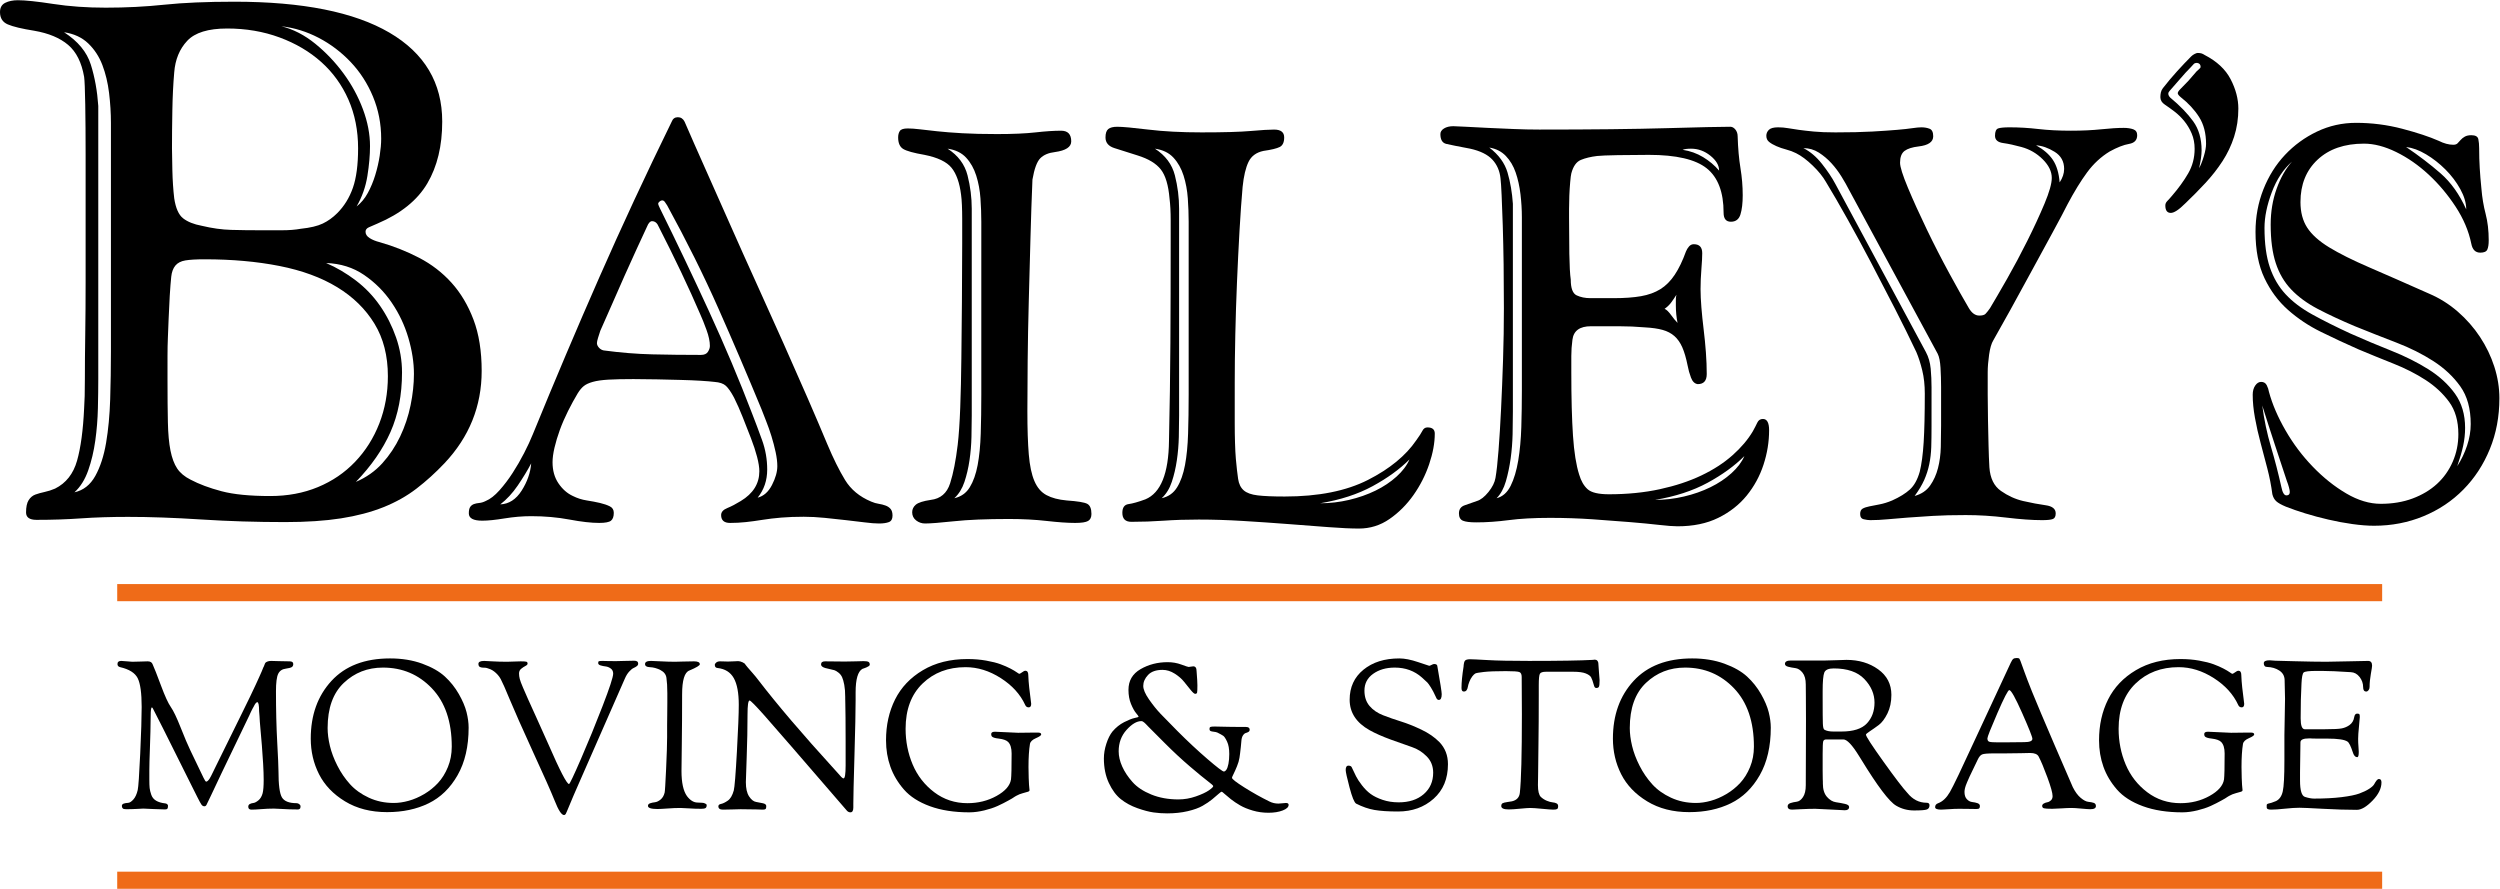
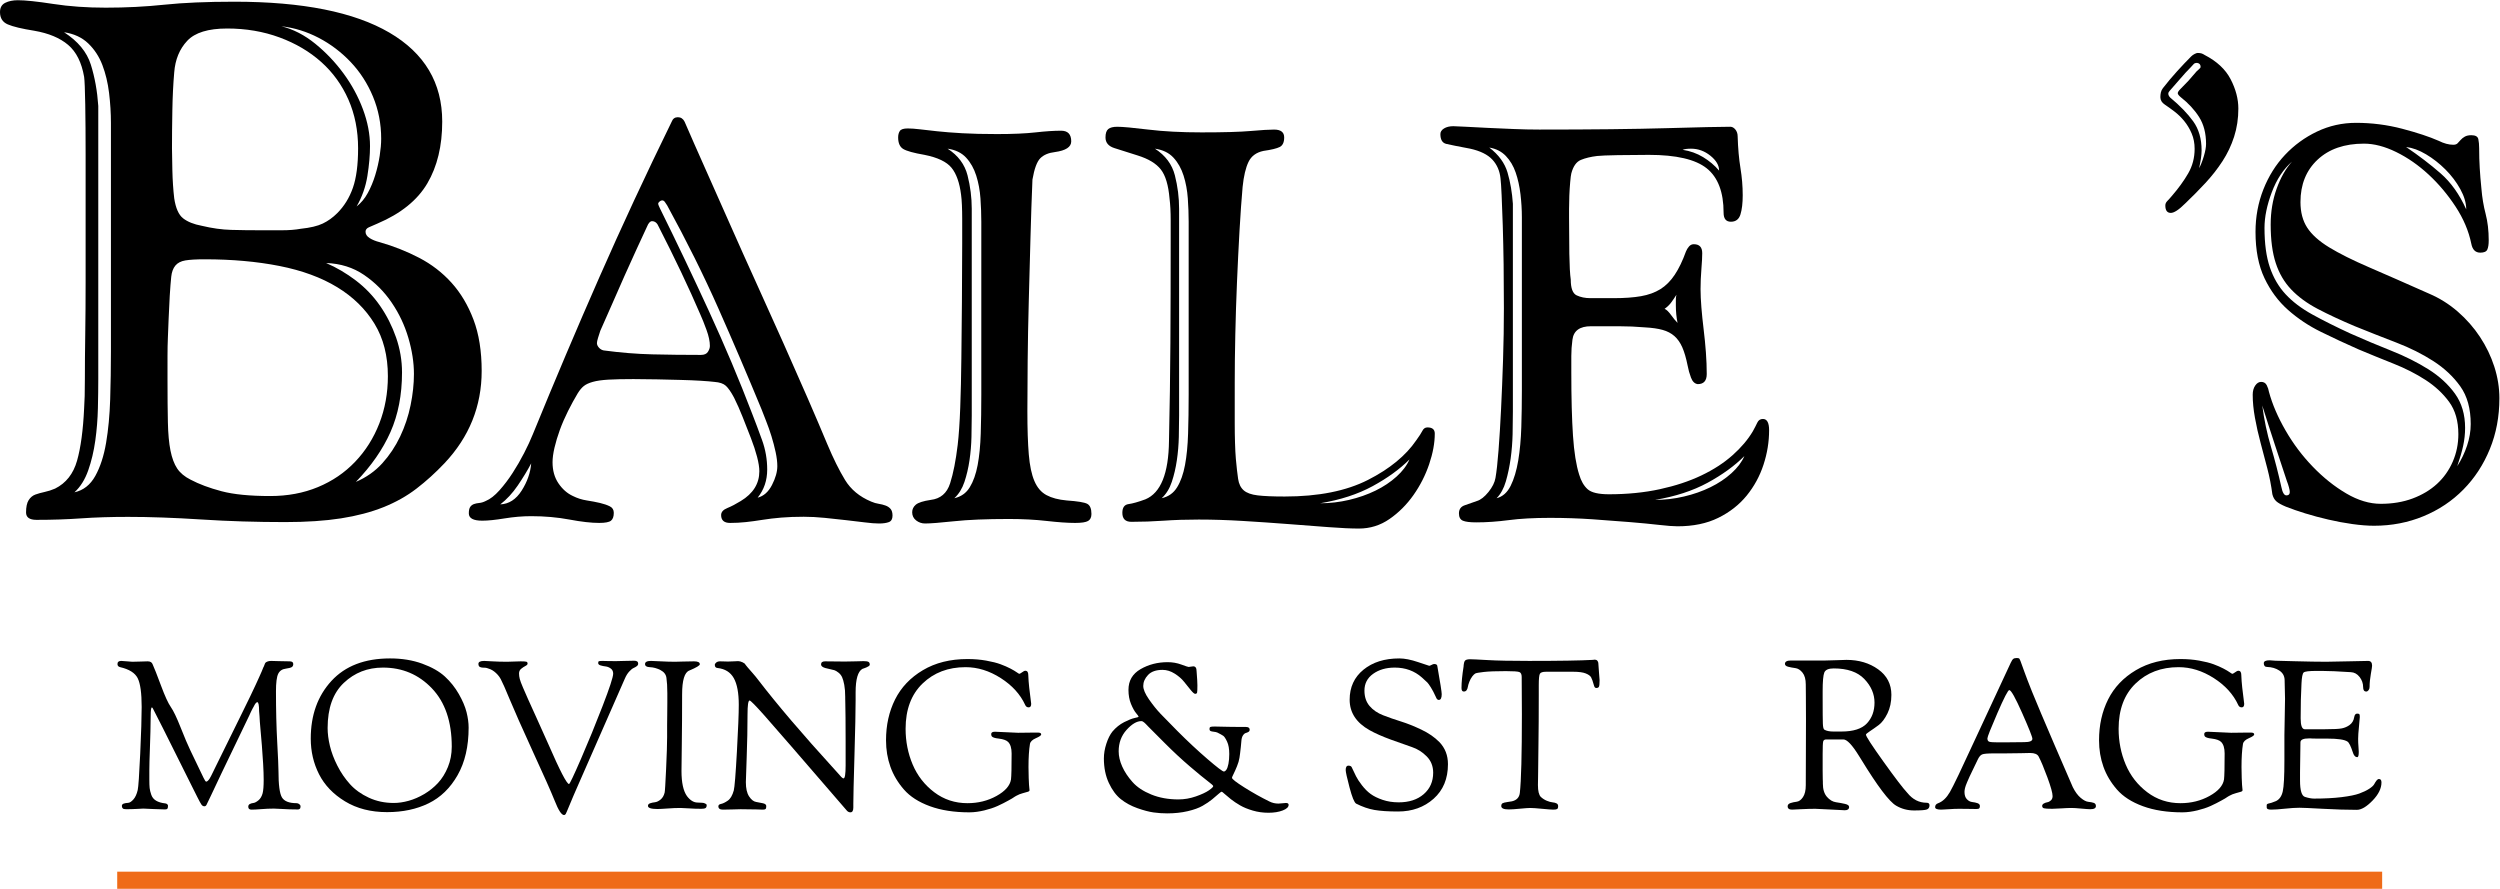
<svg xmlns="http://www.w3.org/2000/svg" viewBox="0 0 2000 711.023" height="711.023" width="2000" xml:space="preserve" id="svg2" version="1.1">
  <defs id="defs6">
    <clipPath id="clipPath18" clipPathUnits="userSpaceOnUse">
      <path id="path16" d="M 0,533.267 H 1500 V 0 H 0 Z" />
    </clipPath>
  </defs>
  <g transform="matrix(1.333,0,0,-1.333,0,711.023)" id="g10">
    <g id="g12">
      <g clip-path="url(#clipPath18)" id="g14">
        <g transform="translate(241.272,309.873)" id="g20">
          <path id="path22" style="fill:#000;fill-opacity:1;fill-rule:nonzero;stroke:none" d="m 0,0 c 0,-13.406 -2.309,-25.324 -6.926,-35.751 -4.623,-10.423 -11.549,-20.399 -20.774,-29.938 6.255,2.695 11.54,6.404 15.861,11.174 4.313,4.769 7.89,10.125 10.72,16.086 2.83,5.959 4.916,12.211 6.258,18.771 1.341,6.545 2.009,12.797 2.009,18.762 0,6.846 -1.116,14.071 -3.351,21.67 -2.233,7.597 -5.584,14.666 -10.055,21.22 -4.465,6.551 -9.978,12.065 -16.529,16.532 -6.554,4.471 -14.151,6.85 -22.787,7.149 6.258,-2.678 12.211,-6.185 17.874,-10.497 5.654,-4.319 10.497,-9.384 14.519,-15.191 4.023,-5.806 7.222,-12.143 9.607,-18.99 C -1.192,14.145 0,7.146 0,0 m -19.213,135.826 c 0,-5.361 -0.521,-11.326 -1.564,-17.874 -1.046,-6.559 -3.202,-12.668 -6.475,-18.319 2.678,2.08 4.91,4.763 6.697,8.045 1.793,3.272 3.279,6.846 4.471,10.719 1.184,3.868 2.08,7.744 2.681,11.617 0.594,3.867 0.893,7.298 0.893,10.274 0,8.939 -1.64,17.353 -4.916,25.248 -3.281,7.89 -7.749,14.816 -13.403,20.775 -5.663,5.956 -12.065,10.795 -19.21,14.522 -7.151,3.721 -14.599,6.032 -22.342,6.926 7.149,-1.787 13.922,-5.291 20.329,-10.5 6.402,-5.215 12.062,-11.171 16.978,-17.874 4.916,-6.698 8.783,-13.849 11.619,-21.443 2.827,-7.599 4.242,-14.967 4.242,-22.116 m -85.781,70.591 c -11.326,0 -19.289,-2.455 -23.906,-7.371 -4.623,-4.913 -7.225,-11.25 -7.82,-18.99 -0.6,-6.853 -0.969,-14.45 -1.116,-22.782 -0.155,-8.349 -0.223,-15.94 -0.223,-22.793 0,-2.384 0.068,-6.703 0.223,-12.955 0.147,-6.252 0.516,-11.915 1.116,-16.98 0.894,-5.956 2.681,-9.982 5.365,-12.059 2.677,-2.091 6.398,-3.58 11.167,-4.467 6.255,-1.498 12.135,-2.315 17.649,-2.458 5.508,-0.156 11.238,-0.229 17.2,-0.229 h 13.181 c 4.315,0 8.115,0.296 11.393,0.896 5.658,0.592 10.055,1.632 13.181,3.129 3.129,1.483 6.035,3.575 8.713,6.252 4.166,4.166 7.295,9.232 9.384,15.194 2.083,5.953 3.126,13.851 3.126,23.677 0,10.726 -1.94,20.476 -5.807,29.268 -3.873,8.78 -9.313,16.307 -16.307,22.562 -7.002,6.257 -15.345,11.17 -25.022,14.745 -9.683,3.574 -20.183,5.361 -31.497,5.361 M -140.742,-4.468 c 0,-10.134 0.07,-18.621 0.228,-25.468 0.141,-6.858 0.668,-12.512 1.559,-16.977 0.896,-4.467 2.235,-8.047 4.019,-10.725 1.793,-2.678 4.471,-4.91 8.045,-6.703 5.063,-2.678 11.239,-4.998 18.545,-6.932 7.295,-1.934 17.045,-2.894 29.262,-2.894 10.424,0 19.954,1.775 28.597,5.355 8.636,3.58 16.084,8.637 22.339,15.199 6.254,6.542 11.094,14.217 14.525,23.004 3.416,8.78 5.136,18.24 5.136,28.374 0,12.211 -2.681,22.708 -8.045,31.497 -5.362,8.786 -12.809,16.084 -22.339,21.89 -9.533,5.816 -21.076,10.055 -34.626,12.742 -13.559,2.677 -28.526,4.016 -44.903,4.016 -5.069,0 -8.936,-0.222 -11.617,-0.668 -2.683,-0.448 -4.69,-1.494 -6.035,-3.129 -1.339,-1.637 -2.159,-3.873 -2.458,-6.703 -0.299,-2.833 -0.597,-6.63 -0.89,-11.393 -0.299,-5.365 -0.525,-9.982 -0.671,-13.849 -0.156,-3.876 -0.302,-7.597 -0.443,-11.171 -0.158,-3.574 -0.228,-7.304 -0.228,-11.171 z m -41.549,0.443 c 0,-5.069 -0.079,-10.878 -0.226,-17.423 -0.155,-6.554 -0.67,-13.034 -1.564,-19.436 -0.894,-6.407 -2.312,-12.371 -4.245,-17.873 -1.94,-5.514 -4.688,-9.909 -8.262,-13.178 5.361,1.184 9.527,4.471 12.507,9.826 2.974,5.361 5.139,11.988 6.48,19.883 1.339,7.887 2.154,16.603 2.458,26.142 0.293,9.524 0.446,19.055 0.446,28.594 v 137.168 c 0,5.95 -0.378,11.979 -1.119,18.093 -0.745,6.103 -2.086,11.684 -4.02,16.755 -1.939,5.06 -4.769,9.384 -8.49,12.955 -3.727,3.575 -8.561,5.81 -14.52,6.704 8.335,-5.362 13.7,-11.839 16.084,-19.436 2.379,-7.597 3.867,-15.861 4.471,-24.794 z m -43.342,-79.98 c 0,3.275 0.516,5.742 1.565,7.377 1.043,1.634 2.379,2.748 4.022,3.351 1.632,0.586 3.495,1.113 5.581,1.559 2.083,0.445 4.169,1.119 6.258,2.021 6.551,3.264 10.945,8.854 13.181,16.74 2.235,7.899 3.644,18.395 4.245,31.509 0.293,3.867 0.445,9.753 0.445,17.645 0,7.893 0.07,16.828 0.223,26.81 0.149,9.978 0.222,20.475 0.222,31.497 v 31.503 27.032 17.868 c 0,11.016 -0.073,20.997 -0.222,29.936 -0.153,8.935 -0.375,14.446 -0.668,16.535 -1.494,8.634 -4.694,15.035 -9.607,19.21 -4.916,4.169 -11.692,6.996 -20.329,8.49 -7.45,1.187 -12.735,2.455 -15.861,3.797 -3.129,1.342 -4.693,3.797 -4.693,7.374 0,2.678 1.042,4.538 3.128,5.584 2.081,1.04 4.618,1.562 7.594,1.562 4.471,0 11.543,-0.748 21.223,-2.233 9.677,-1.494 20.18,-2.235 31.5,-2.235 12.211,0 23.971,0.594 35.297,1.79 11.317,1.186 25.318,1.787 42,1.787 40.807,0 71.78,-6.188 92.935,-18.542 21.147,-12.366 31.723,-30.161 31.723,-53.397 0,-14.595 -2.983,-26.961 -8.936,-37.081 -5.962,-10.133 -15.937,-18.175 -29.935,-24.126 -2.086,-0.896 -3.8,-1.64 -5.139,-2.235 -1.342,-0.601 -2.013,-1.494 -2.013,-2.678 0,-1.497 0.818,-2.762 2.458,-3.802 1.635,-1.043 3.645,-1.864 6.033,-2.458 8.335,-2.382 16.233,-5.511 23.68,-9.381 7.445,-3.873 13.922,-8.863 19.436,-14.968 5.508,-6.106 9.902,-13.482 13.178,-22.119 3.278,-8.643 4.916,-18.914 4.916,-30.823 0,-21.153 -7.448,-39.622 -22.339,-55.409 -5.359,-5.66 -10.946,-10.717 -16.755,-15.182 -5.81,-4.47 -12.44,-8.203 -19.881,-11.174 -7.453,-2.976 -15.937,-5.214 -25.471,-6.703 -9.533,-1.488 -20.707,-2.232 -33.507,-2.232 -17.279,0 -34.034,0.515 -50.264,1.558 -16.236,1.049 -30.908,1.565 -44.01,1.565 -10.43,0 -19.816,-0.299 -28.148,-0.891 -8.344,-0.597 -17.28,-0.896 -26.807,-0.896 -4.175,0 -6.258,1.488 -6.258,4.465" />
        </g>
        <g transform="translate(460.435,251.596)" id="g24">
          <path id="path26" style="fill:#000;fill-opacity:1;fill-rule:nonzero;stroke:none" d="m 0,0 c 0,-6.521 -1.907,-12.129 -5.73,-16.863 3.591,0.902 6.457,3.433 8.601,7.593 2.133,4.155 3.202,7.928 3.202,11.303 0,2.461 -0.337,5.274 -1.011,8.432 -0.676,3.138 -1.517,6.345 -2.525,9.606 -1.016,3.255 -2.086,6.287 -3.211,9.105 -1.125,2.81 -2.021,5.11 -2.695,6.914 -8.546,20.684 -17.2,40.919 -25.969,60.703 -8.768,19.785 -18.996,40.354 -30.685,61.72 -0.457,0.671 -0.903,1.345 -1.354,2.022 -0.451,0.673 -1.008,1.01 -1.687,1.01 -0.452,0 -0.956,-0.228 -1.512,-0.673 -0.563,-0.457 -0.847,-0.903 -0.847,-1.351 0,-0.229 0.114,-0.618 0.337,-1.178 0.223,-0.565 0.451,-1.069 0.68,-1.52 10.113,-20.461 19.945,-41.092 29.508,-61.887 9.547,-20.798 18.149,-41.2 25.793,-61.207 2.027,-5.177 4.048,-10.57 6.073,-16.187 C -1.008,11.921 0,6.082 0,0 m -98.133,71.501 c 10.113,-1.353 19.84,-2.138 29.174,-2.361 9.325,-0.228 19.049,-0.337 29.168,-0.337 2.027,0 3.425,0.615 4.219,1.858 0.779,1.23 1.177,2.408 1.177,3.536 0,2.698 -0.673,5.906 -2.027,9.609 -1.342,3.712 -2.587,6.8 -3.709,9.281 -3.369,7.864 -7.195,16.295 -11.467,25.292 -4.271,8.992 -8.768,18.094 -13.488,27.314 -0.902,2.247 -2.247,3.372 -4.043,3.372 -1.131,0 -2.144,-1.125 -3.041,-3.372 -1.799,-3.826 -3.879,-8.318 -6.24,-13.488 -2.359,-5.177 -4.776,-10.512 -7.248,-16.02 -2.473,-5.511 -4.948,-11.127 -7.418,-16.863 -2.473,-5.731 -4.84,-11.074 -7.078,-16.02 -0.457,-1.344 -0.903,-2.757 -1.354,-4.216 -0.451,-1.464 -0.674,-2.528 -0.674,-3.202 0,-0.899 0.393,-1.801 1.178,-2.695 0.788,-0.902 1.74,-1.465 2.871,-1.688 M -141.639,3.715 c -2.25,-4.277 -4.951,-8.707 -8.091,-13.324 -3.153,-4.612 -6.639,-8.373 -10.457,-11.291 5.171,0.216 9.443,2.964 12.818,8.255 3.369,5.286 5.279,10.735 5.73,16.36 m -37.432,-30.018 c 0,1.799 0.278,3.082 0.841,3.879 0.559,0.791 1.292,1.354 2.191,1.694 0.896,0.334 1.966,0.55 3.205,0.673 1.236,0.106 2.525,0.498 3.879,1.178 2.695,1.113 5.446,3.252 8.262,6.404 2.806,3.141 5.449,6.627 7.922,10.459 2.475,3.821 4.775,7.805 6.914,11.968 2.138,4.16 3.878,7.927 5.232,11.297 13.031,31.921 26.3,63.237 39.791,93.922 13.488,30.692 27.993,61.887 43.506,93.589 0.674,1.793 1.904,2.696 3.709,2.696 1.799,0 3.146,-0.903 4.046,-2.696 3.597,-8.32 7.76,-17.762 12.48,-28.333 4.72,-10.564 9.665,-21.691 14.836,-33.381 5.171,-11.695 10.509,-23.61 16.023,-35.751 C -0.732,99.152 4.608,87.292 9.785,75.717 14.95,64.13 19.784,53.17 24.284,42.834 28.781,32.493 32.716,23.273 36.088,15.181 39.686,6.633 43.219,-0.504 46.711,-6.234 c 3.483,-5.731 8.707,-10.067 15.68,-12.985 1.576,-0.674 3.088,-1.131 4.552,-1.342 1.462,-0.228 2.813,-0.568 4.049,-1.025 1.234,-0.439 2.25,-1.113 3.035,-2.016 0.786,-0.902 1.184,-2.25 1.184,-4.048 0,-2.016 -0.732,-3.317 -2.194,-3.879 -1.465,-0.551 -3.428,-0.844 -5.904,-0.844 -2.244,0 -5.115,0.228 -8.601,0.674 -3.484,0.445 -7.248,0.902 -11.297,1.342 -4.043,0.462 -8.259,0.902 -12.645,1.365 -4.383,0.439 -8.598,0.668 -12.647,0.668 -4.948,0 -9.443,-0.17 -13.488,-0.504 -4.049,-0.34 -7.814,-0.791 -11.3,-1.348 -3.489,-0.562 -6.803,-1.019 -9.944,-1.353 -3.152,-0.34 -6.301,-0.504 -9.448,-0.504 -3.597,0 -5.393,1.57 -5.393,4.717 0,1.804 1.23,3.211 3.712,4.218 2.469,1.008 5.165,2.414 8.088,4.219 7.424,4.488 11.133,10.447 11.133,17.871 0,2.244 -0.451,5.115 -1.347,8.602 -0.903,3.48 -2.145,7.253 -3.712,11.293 -1.574,4.049 -3.203,8.206 -4.89,12.481 -1.688,4.271 -3.428,8.206 -5.227,11.803 -1.804,3.375 -3.433,5.734 -4.892,7.081 -1.465,1.351 -3.768,2.139 -6.914,2.359 -1.802,0.222 -4.5,0.451 -8.092,0.68 -3.604,0.222 -7.644,0.389 -12.141,0.503 -4.5,0.109 -9.222,0.223 -14.162,0.337 -4.951,0.115 -9.671,0.167 -14.165,0.167 -6.073,0 -11.08,-0.111 -15.009,-0.334 -3.931,-0.228 -7.081,-0.673 -9.439,-1.353 -2.361,-0.671 -4.166,-1.512 -5.402,-2.528 -1.237,-1.008 -2.414,-2.415 -3.539,-4.216 -2.022,-3.369 -3.991,-6.967 -5.901,-10.787 -1.91,-3.827 -3.545,-7.591 -4.892,-11.297 -1.348,-3.712 -2.42,-7.257 -3.205,-10.623 -0.786,-3.378 -1.178,-6.299 -1.178,-8.771 0,-4.951 1.178,-9.17 3.545,-12.651 2.361,-3.486 5.226,-6.017 8.592,-7.582 2.705,-1.359 5.511,-2.256 8.435,-2.701 2.918,-0.457 5.566,-0.961 7.928,-1.512 2.361,-0.568 4.324,-1.236 5.897,-2.033 1.573,-0.779 2.359,-2.074 2.359,-3.879 0,-2.244 -0.563,-3.82 -1.682,-4.722 -1.125,-0.885 -3.486,-1.342 -7.084,-1.342 -4.723,0 -10.682,0.668 -17.877,2.027 -7.195,1.348 -14.833,2.022 -22.928,2.022 -5.173,0 -10.511,-0.457 -16.019,-1.348 -5.514,-0.902 -9.949,-1.359 -13.321,-1.359 -5.394,0 -8.092,1.464 -8.092,4.388" />
        </g>
        <g transform="translate(583.195,283.974)" id="g28">
          <path id="path30" style="fill:#000;fill-opacity:1;fill-rule:nonzero;stroke:none" d="m 0,0 c 0,-3.826 -0.059,-8.092 -0.17,-12.812 -0.111,-4.719 -0.504,-9.395 -1.181,-14.006 -0.673,-4.599 -1.684,-8.935 -3.032,-12.973 -1.353,-4.042 -3.372,-7.312 -6.073,-9.791 4.046,0.903 7.134,3.088 9.272,6.586 2.139,3.481 3.712,7.928 4.729,13.325 1.008,5.39 1.626,11.683 1.849,18.884 0.222,7.189 0.342,14.947 0.342,23.265 V 116.35 c 0,4.5 -0.175,9.158 -0.509,13.998 -0.337,4.831 -1.178,9.383 -2.529,13.661 -1.344,4.262 -3.372,7.86 -6.073,10.793 -2.695,2.918 -6.404,4.719 -11.124,5.39 6.29,-4.046 10.283,-9.392 11.971,-16.016 C -0.841,137.54 0,130.854 0,124.11 Z m -35.748,-58.001 c 0,1.793 0.727,3.304 2.191,4.552 1.459,1.225 4.439,2.192 8.936,2.86 5.848,0.673 9.726,3.99 11.637,9.949 1.91,5.953 3.421,13.658 4.552,23.109 0.677,5.842 1.184,13.26 1.518,22.257 0.337,8.985 0.56,18.884 0.674,29.674 0.114,10.793 0.222,22.093 0.337,33.894 0.114,11.804 0.167,23.435 0.167,34.901 v 6.577 8.265 c 0,2.918 -0.053,5.675 -0.167,8.265 -0.115,2.581 -0.284,4.661 -0.507,6.24 -0.9,7.189 -2.81,12.589 -5.728,16.187 -2.926,3.591 -8.323,6.178 -16.192,7.751 -6.522,1.125 -10.787,2.309 -12.812,3.545 -2.024,1.231 -3.038,3.545 -3.038,6.912 0,1.57 0.334,2.868 1.014,3.875 0.674,1.017 2.241,1.527 4.723,1.527 2.021,0 4.438,-0.176 7.248,-0.51 2.812,-0.337 6.293,-0.735 10.456,-1.183 4.157,-0.452 9.161,-0.841 15.003,-1.178 5.844,-0.337 12.817,-0.504 20.912,-0.504 9.445,0 17.144,0.334 23.1,1.008 5.951,0.674 11.072,1.01 15.346,1.01 4.049,0 6.073,-2.141 6.073,-6.404 0,-3.375 -3.263,-5.514 -9.785,-6.41 -3.826,-0.448 -6.744,-1.688 -8.765,-3.703 -2.028,-2.03 -3.601,-6.302 -4.723,-12.818 C 35.971,130.854 35.581,119.159 35.244,106.57 34.907,93.976 34.564,81.387 34.23,68.801 33.891,56.203 33.665,44.18 33.557,32.716 33.442,21.249 33.387,11.241 33.387,2.701 c 0,-10.57 0.278,-19.224 0.843,-25.968 0.557,-6.744 1.688,-12.088 3.375,-16.014 1.682,-3.943 4.096,-6.756 7.249,-8.437 3.146,-1.694 7.195,-2.76 12.137,-3.205 6.525,-0.457 10.626,-1.131 12.314,-2.016 1.687,-0.902 2.528,-2.935 2.528,-6.082 0,-2.016 -0.671,-3.422 -2.024,-4.213 -1.345,-0.779 -3.932,-1.178 -7.752,-1.178 -4.506,0 -10.181,0.399 -17.034,1.178 -6.861,0.791 -14.452,1.19 -22.763,1.19 -13.491,0 -24.451,-0.457 -32.883,-1.36 -8.435,-0.89 -14.224,-1.347 -17.373,-1.347 -2.016,0 -3.82,0.627 -5.391,1.851 -1.576,1.236 -2.361,2.871 -2.361,4.899" />
        </g>
        <g transform="translate(845.906,257.678)" id="g32">
          <path id="path34" style="fill:#000;fill-opacity:1;fill-rule:nonzero;stroke:none" d="m 0,0 c -5.848,-5.854 -13.219,-11.197 -22.09,-16.025 -8.883,-4.84 -19.389,-8.268 -31.535,-10.284 5.854,0 11.637,0.668 17.367,2.016 5.731,1.348 11.022,3.211 15.862,5.566 4.833,2.368 9.041,5.174 12.638,8.432 C -4.16,-7.043 -1.57,-3.604 0,0 m -138.27,26.296 c 0,-3.826 -0.061,-8.091 -0.169,-12.811 -0.112,-4.72 -0.504,-9.395 -1.184,-14.006 -0.671,-4.6 -1.682,-8.936 -3.032,-12.973 -1.351,-4.043 -3.369,-7.313 -6.074,-9.791 4.049,0.902 7.137,3.088 9.276,6.586 2.139,3.48 3.712,7.928 4.725,13.324 1.011,5.391 1.629,11.684 1.849,18.884 0.223,7.19 0.346,14.948 0.346,23.265 v 103.872 c 0,4.5 -0.176,9.158 -0.51,13.998 -0.34,4.831 -1.178,9.384 -2.531,13.661 -1.345,4.263 -3.369,7.861 -6.071,10.793 -2.698,2.918 -6.404,4.72 -11.124,5.391 6.29,-4.046 10.281,-9.393 11.968,-16.017 1.688,-6.636 2.531,-13.321 2.531,-20.065 z m -28.667,-63.743 c -3.6,0 -5.393,1.804 -5.393,5.396 0,3.147 1.23,4.899 3.703,5.239 2.476,0.333 5.848,1.283 10.122,2.859 9.214,3.82 13.943,15.521 14.162,35.077 0.451,20.235 0.727,39.905 0.847,59.015 0.108,19.105 0.17,39.34 0.17,60.706 v 12.818 c 0,4.939 -0.229,9.211 -0.68,12.814 -0.674,8.092 -2.414,13.934 -5.226,17.531 -2.81,3.598 -7.477,6.41 -13.993,8.435 -5.622,1.802 -10.236,3.255 -13.828,4.383 -3.603,1.125 -5.396,3.255 -5.396,6.407 0,2.47 0.556,4.157 1.687,5.059 1.119,0.894 2.918,1.351 5.391,1.351 3.149,0 9.328,-0.565 18.557,-1.687 9.21,-1.123 19.895,-1.688 32.033,-1.688 13.262,0 23.097,0.281 29.508,0.841 6.41,0.565 11.068,0.847 13.998,0.847 4.048,0 6.064,-1.58 6.064,-4.723 0,-2.924 -0.902,-4.834 -2.689,-5.733 -1.799,-0.9 -5.057,-1.682 -9.78,-2.356 -4.277,-0.899 -7.254,-3.1 -8.938,-6.583 -1.688,-3.483 -2.871,-8.484 -3.542,-15.003 -0.674,-7.646 -1.298,-16.412 -1.858,-26.306 -0.562,-9.899 -1.069,-20.179 -1.517,-30.858 -0.451,-10.679 -0.791,-21.196 -1.011,-31.532 -0.228,-10.345 -0.337,-19.784 -0.337,-28.333 V 34.391 21.744 c 0,-4.163 0.053,-8.092 0.17,-11.804 0.106,-3.711 0.275,-6.911 0.504,-9.606 0.451,-4.945 0.896,-8.936 1.351,-11.977 0.445,-3.041 1.567,-5.343 3.369,-6.914 1.796,-1.576 4.608,-2.584 8.434,-3.029 3.821,-0.457 9.211,-0.674 16.184,-0.674 20.238,0 36.879,3.317 49.922,9.944 13.031,6.632 22.699,14.548 28.998,23.776 1.799,2.47 3.035,4.383 3.709,5.731 0.674,1.351 1.681,2.021 3.023,2.021 2.936,0 4.395,-1.233 4.395,-3.703 0,-5.628 -1.125,-11.753 -3.369,-18.38 -2.256,-6.633 -5.397,-12.82 -9.44,-18.551 -4.049,-5.73 -8.83,-10.512 -14.344,-14.326 -5.502,-3.82 -11.625,-5.742 -18.375,-5.742 -4.722,0 -10.793,0.287 -18.211,0.849 -7.417,0.557 -15.515,1.178 -24.281,1.852 -8.765,0.674 -17.762,1.295 -26.982,1.852 -9.22,0.562 -18.1,0.849 -26.643,0.849 -7.646,0 -14.666,-0.228 -21.076,-0.685 -6.41,-0.446 -12.876,-0.674 -19.392,-0.674" />
        </g>
        <g transform="translate(1009.816,443.496)" id="g36">
          <path id="path38" style="fill:#000;fill-opacity:1;fill-rule:nonzero;stroke:none" d="m 0,0 c 4.488,-0.674 8.584,-2.139 12.293,-4.386 3.715,-2.253 6.92,-4.948 9.609,-8.094 0,3.146 -1.734,6.126 -5.22,8.935 C 13.195,-0.732 9.316,0.671 5.051,0.671 2.789,0.671 1.113,0.445 0,0 m -10.805,-95.443 c 1.131,-0.452 2.414,-1.688 3.879,-3.712 1.465,-2.025 2.754,-3.598 3.879,-4.72 -0.668,3.375 -1.008,6.858 -1.008,10.456 v 3.369 c 0,1.122 0.112,2.139 0.34,3.038 -1.131,-1.801 -2.203,-3.375 -3.211,-4.719 -1.008,-1.351 -2.308,-2.59 -3.879,-3.712 m 47.895,-88.359 c -5.848,-5.848 -13.213,-11.186 -22.09,-16.026 -8.895,-4.828 -19.389,-8.25 -31.535,-10.283 5.836,0 11.631,0.674 17.367,2.033 5.73,1.342 11.016,3.194 15.85,5.561 4.839,2.355 9.041,5.168 12.65,8.432 3.592,3.257 6.188,6.679 7.758,10.283 m -138.949,26.642 c 0,-4.046 -0.059,-8.549 -0.164,-13.491 -0.123,-4.943 -0.504,-9.838 -1.178,-14.663 -0.686,-4.84 -1.635,-9.393 -2.871,-13.658 -1.237,-4.277 -3.1,-7.652 -5.561,-10.131 3.586,0.902 6.399,3.381 8.432,7.43 2.021,4.043 3.533,9.105 4.553,15.17 1.007,6.076 1.617,12.758 1.851,20.067 0.211,7.304 0.334,14.561 0.334,21.753 v 104.212 c 0,4.494 -0.287,9.106 -0.838,13.828 -0.568,4.72 -1.512,9.044 -2.871,12.985 -1.348,3.929 -3.316,7.242 -5.9,9.946 -2.584,2.695 -5.901,4.383 -9.944,5.057 5.608,-4.278 9.27,-9.273 10.957,-15.003 1.676,-5.737 2.743,-11.977 3.2,-18.721 z m 22.265,-63.732 c -9.674,0 -17.941,-0.463 -24.797,-1.365 -6.855,-0.897 -13.324,-1.342 -19.388,-1.342 -3.826,0 -6.522,0.334 -8.092,1.008 -1.582,0.685 -2.356,2.138 -2.356,4.388 0,2.473 1.172,4.108 3.528,4.887 2.367,0.791 4.781,1.635 7.254,2.537 2.25,0.668 4.558,2.473 6.925,5.391 2.356,2.918 3.756,5.742 4.213,8.431 0.674,3.821 1.284,9.381 1.846,16.697 0.557,7.303 1.078,15.568 1.518,24.784 0.457,9.223 0.838,19.058 1.189,29.508 0.34,10.459 0.504,20.748 0.504,30.862 0,8.991 -0.059,17.759 -0.164,26.305 -0.129,8.54 -0.293,16.357 -0.516,23.438 -0.222,7.087 -0.445,13.098 -0.679,18.041 -0.223,4.942 -0.446,8.317 -0.668,10.122 -0.457,4.491 -2.08,8.262 -4.887,11.297 -2.813,3.032 -7.26,5.229 -13.324,6.574 -7.196,1.348 -11.977,2.308 -14.332,2.865 -2.367,0.56 -3.545,2.531 -3.545,5.906 0,1.345 0.732,2.473 2.197,3.375 1.453,0.888 3.316,1.345 5.566,1.345 1.342,0 3.879,-0.12 7.594,-0.337 3.692,-0.228 8.028,-0.457 12.973,-0.671 4.945,-0.231 10.125,-0.457 15.515,-0.679 5.391,-0.223 10.559,-0.337 15.504,-0.337 31.489,0 57,0.281 76.559,0.846 19.57,0.554 32.262,0.841 38.109,0.841 1.125,0 2.145,-0.565 3.047,-1.687 0.885,-1.122 1.342,-2.482 1.342,-4.049 0.217,-7.201 0.779,-13.544 1.682,-19.052 0.902,-5.511 1.359,-10.96 1.359,-16.359 0,-4.72 -0.457,-8.546 -1.359,-11.464 -0.903,-2.927 -2.813,-4.386 -5.731,-4.386 -2.918,0 -4.383,1.802 -4.383,5.4 0,12.36 -3.375,21.243 -10.113,26.642 -6.75,5.394 -18.328,8.089 -34.74,8.089 -6.299,0 -12.545,-0.059 -18.721,-0.167 -6.181,-0.114 -10.277,-0.281 -12.305,-0.504 -3.82,-0.457 -7.078,-1.239 -9.785,-2.361 -2.695,-1.128 -4.605,-3.826 -5.724,-8.095 -0.229,-0.902 -0.457,-2.645 -0.674,-5.227 -0.229,-2.586 -0.399,-5.285 -0.516,-8.094 -0.105,-2.813 -0.164,-5.508 -0.164,-8.092 v -5.23 c 0,-7.195 0.059,-14.393 0.164,-21.58 0.117,-7.204 0.399,-12.369 0.856,-15.515 0,-5.177 1.172,-8.318 3.527,-9.443 2.367,-1.128 5.121,-1.684 8.262,-1.684 h 14.168 c 6.293,0 11.683,0.387 16.195,1.175 4.488,0.788 8.367,2.194 11.637,4.215 3.258,2.025 6.111,4.89 8.59,8.602 2.472,3.712 4.734,8.373 6.75,13.995 0.445,1.122 1.066,2.136 1.851,3.038 0.785,0.897 1.735,1.345 2.871,1.345 3.375,0 5.051,-1.802 5.051,-5.391 0,-2.253 -0.164,-5.455 -0.504,-9.612 -0.334,-4.16 -0.504,-8.156 -0.504,-11.977 0,-3.146 0.17,-6.796 0.504,-10.96 0.34,-4.163 0.785,-8.545 1.348,-13.148 0.562,-4.611 1.019,-9.226 1.359,-13.831 0.334,-4.608 0.504,-8.939 0.504,-12.979 0,-4.048 -1.805,-6.073 -5.396,-6.073 -1.799,0.223 -3.159,1.521 -4.049,3.882 -0.903,2.358 -1.571,4.77 -2.028,7.248 -0.902,4.491 -1.968,8.145 -3.199,10.96 -1.242,2.807 -2.818,5.06 -4.728,6.747 -1.91,1.682 -4.266,2.918 -7.073,3.703 -2.812,0.788 -6.363,1.292 -10.623,1.521 -5.173,0.451 -10.4,0.674 -15.685,0.674 h -16.699 c -6.739,0 -10.454,-2.699 -11.121,-8.092 -0.458,-3.375 -0.674,-6.636 -0.674,-9.782 v -9.443 c 0,-15.735 0.334,-28.553 1.008,-38.446 0.673,-9.896 1.91,-17.654 3.708,-23.267 1.125,-3.826 2.813,-6.744 5.063,-8.766 2.244,-2.027 6.504,-3.041 12.82,-3.041 11.01,0 21.188,1.014 30.516,3.041 9.328,2.022 17.648,4.77 24.949,8.256 7.307,3.481 13.535,7.529 18.715,12.141 5.18,4.611 9.217,9.386 12.146,14.334 1.12,2.025 2.022,3.765 2.702,5.233 0.679,1.459 1.793,2.191 3.363,2.191 2.473,0 3.715,-2.253 3.715,-6.744 0,-6.976 -1.131,-13.886 -3.375,-20.745 -2.25,-6.855 -5.625,-13.043 -10.113,-18.545 -4.512,-5.513 -10.178,-9.949 -17.04,-13.318 -6.855,-3.381 -15,-5.063 -24.445,-5.063 -2.473,0 -6.187,0.282 -11.133,0.844 -4.945,0.563 -10.781,1.131 -17.537,1.682 -6.744,0.562 -14.221,1.131 -22.424,1.693 -8.203,0.551 -16.687,0.844 -25.453,0.844" />
        </g>
        <g transform="translate(1221.938,446.191)" id="g40">
-           <path id="path42" style="fill:#000;fill-opacity:1;fill-rule:nonzero;stroke:none" d="m 0,0 c 4.488,-2.479 7.863,-5.399 10.113,-8.769 2.244,-3.375 3.592,-7.872 4.043,-13.488 1.793,2.695 2.696,5.394 2.696,8.089 0,4.5 -1.911,7.928 -5.731,10.289 C 7.301,-1.521 3.586,-0.229 0,0 m -62.73,-168.964 c 0,-4.497 -0.059,-8.546 -0.165,-12.137 -0.123,-3.598 -0.521,-7.031 -1.195,-10.283 -0.668,-3.27 -1.676,-6.405 -3.023,-9.446 -1.36,-3.035 -3.27,-6.24 -5.742,-9.609 4.048,1.119 7.136,3.199 9.269,6.234 2.145,3.041 3.715,6.522 4.723,10.454 1.019,3.937 1.57,8.15 1.693,12.65 0.111,4.494 0.17,8.768 0.17,12.817 v 23.267 c 0,3.821 -0.117,7.641 -0.34,11.467 -0.223,3.821 -0.791,6.63 -1.693,8.432 l -53.268,98.475 c -1.131,2.247 -2.601,4.831 -4.388,7.755 -1.799,2.921 -3.832,5.622 -6.077,8.095 -2.25,2.476 -4.781,4.608 -7.582,6.41 -2.824,1.796 -5.906,2.696 -9.281,2.696 4.043,-2.025 7.758,-5.177 11.133,-9.44 3.375,-4.277 6.07,-8.326 8.098,-12.146 l 54.293,-100.837 c 1.57,-2.918 2.519,-6.235 2.871,-9.947 0.339,-3.709 0.504,-7.476 0.504,-11.297 z m -42.833,-52.274 c 0,1.576 0.504,2.643 1.512,3.211 1.02,0.563 2.367,1.008 4.049,1.342 1.693,0.334 3.709,0.732 6.076,1.189 2.356,0.446 4.887,1.225 7.582,2.356 4.5,2.027 8.033,4.213 10.629,6.58 2.578,2.355 4.553,5.9 5.895,10.623 1.119,4.494 1.91,10.395 2.367,17.701 0.445,7.303 0.68,17.033 0.68,29.171 0,5.17 -0.504,9.835 -1.53,14.001 -1.013,4.154 -2.185,7.807 -3.533,10.954 -3.832,8.097 -8.098,16.752 -12.814,25.971 -4.723,9.22 -9.504,18.434 -14.332,27.651 -4.84,9.219 -9.622,18.044 -14.344,26.475 -4.717,8.435 -8.983,15.797 -12.815,22.09 -1.804,3.15 -4.435,6.41 -7.921,9.779 -3.493,3.375 -6.809,5.845 -9.956,7.418 -1.798,0.9 -3.755,1.635 -5.9,2.198 -2.133,0.553 -4.102,1.23 -5.894,2.018 -1.805,0.794 -3.27,1.635 -4.383,2.534 -1.131,0.897 -1.682,2.133 -1.682,3.712 0,1.345 0.504,2.523 1.512,3.539 1.013,1.014 2.859,1.518 5.56,1.518 2.028,0 3.991,-0.167 5.901,-0.504 1.904,-0.343 4.107,-0.677 6.58,-1.014 2.472,-0.337 5.443,-0.679 8.941,-1.016 3.481,-0.337 7.805,-0.504 12.985,-0.504 8.765,0 16.13,0.167 22.089,0.504 5.942,0.337 10.893,0.679 14.836,1.016 3.926,0.337 7.026,0.671 9.27,1.014 2.25,0.337 4.055,0.504 5.396,0.504 1.799,0 3.422,-0.287 4.887,-0.847 1.471,-0.556 2.197,-2.083 2.197,-4.552 0,-3.37 -2.929,-5.394 -8.765,-6.071 -3.832,-0.451 -6.633,-1.347 -8.438,-2.692 -1.799,-1.357 -2.695,-3.712 -2.695,-7.087 0,-2.476 1.57,-7.477 4.717,-15.009 3.146,-7.532 6.92,-15.849 11.302,-24.955 4.383,-9.105 8.942,-17.988 13.659,-26.643 4.722,-8.657 8.537,-15.459 11.472,-20.405 1.787,-3.146 3.932,-4.72 6.405,-4.72 1.798,0 3.035,0.337 3.709,1.017 0.673,0.671 1.576,1.796 2.689,3.369 2.707,4.497 6.129,10.395 10.301,17.704 4.148,7.307 8.203,14.892 12.129,22.764 3.937,7.869 7.365,15.284 10.295,22.26 2.918,6.967 4.382,12.143 4.382,15.512 0,3.821 -1.798,7.533 -5.396,11.13 -3.598,3.598 -7.875,6.074 -12.814,7.418 -4.049,1.122 -7.711,1.91 -10.963,2.368 -3.258,0.442 -4.893,1.901 -4.893,4.382 0,2.47 0.615,3.929 1.857,4.386 1.231,0.442 3.54,0.671 6.915,0.671 5.619,0 11.349,-0.334 17.203,-1.014 5.836,-0.671 12.357,-1.013 19.547,-1.013 6.755,0 12.82,0.281 18.21,0.846 5.409,0.557 9.903,0.847 13.5,0.847 2.239,0 4.149,-0.29 5.737,-0.847 C 59.906,9.047 60.691,7.863 60.691,6.073 60.691,3.141 59.063,1.4 55.805,0.841 52.547,0.284 48.668,-1.242 44.168,-3.712 39,-6.864 34.5,-11.019 30.68,-16.187 26.859,-21.363 22.934,-27.773 18.879,-35.411 16.852,-39.46 13.875,-45.082 9.949,-52.277 6,-59.47 1.852,-67.11 -2.537,-75.208 -6.92,-83.3 -11.197,-91.11 -15.352,-98.643 c -4.16,-7.538 -7.593,-13.658 -10.289,-18.38 -1.125,-1.802 -1.968,-4.673 -2.531,-8.599 -0.562,-3.94 -0.844,-7.48 -0.844,-10.626 v -13.321 c 0,-5.057 0.065,-10.175 0.176,-15.343 0.106,-5.174 0.223,-10.236 0.328,-15.178 0.117,-4.943 0.293,-9.326 0.51,-13.146 0.457,-6.533 2.748,-11.256 6.92,-14.174 4.154,-2.923 8.602,-4.951 13.324,-6.064 4.934,-1.131 9.44,-1.975 13.488,-2.537 4.043,-0.551 6.065,-2.186 6.065,-4.887 0,-1.805 -0.568,-2.924 -1.682,-3.363 -1.131,-0.457 -3.269,-0.692 -6.416,-0.692 -6.064,0 -13.26,0.522 -21.574,1.53 -8.326,1.007 -16.418,1.511 -24.287,1.511 -7.641,0 -14.285,-0.164 -19.893,-0.504 -5.619,-0.333 -10.634,-0.673 -15.017,-1.007 -4.383,-0.34 -8.367,-0.674 -11.965,-1.008 -3.598,-0.34 -7.084,-0.522 -10.459,-0.522 -1.119,0 -2.414,0.182 -3.873,0.522 -1.465,0.334 -2.192,1.394 -2.192,3.193" />
-         </g>
+           </g>
        <g transform="translate(1444.02,445.177)" id="g44">
          <path id="path46" style="fill:#000;fill-opacity:1;fill-rule:nonzero;stroke:none" d="m 0,0 c 7.641,-5.171 14.555,-10.45 20.736,-15.85 6.182,-5.393 11.297,-12.594 15.346,-21.583 0,3.821 -1.184,7.87 -3.545,12.141 -2.361,4.271 -5.338,8.203 -8.935,11.801 -3.598,3.597 -7.477,6.633 -11.637,9.105 C 7.805,-1.91 3.82,-0.451 0,0 m 35.408,-168.621 c 0,-3.598 -0.392,-7.195 -1.178,-10.793 -0.796,-3.597 -1.974,-7.646 -3.539,-12.134 2.467,3.82 4.43,7.919 5.895,12.301 1.465,4.386 2.191,8.716 2.191,12.987 0,9.217 -2.074,16.743 -6.24,22.594 -4.16,5.842 -9.557,10.901 -16.183,15.179 -6.633,4.268 -14.057,7.974 -22.26,11.127 -8.215,3.149 -16.465,6.41 -24.785,9.779 -8.549,3.598 -16.02,7.087 -22.43,10.456 -6.41,3.375 -11.684,7.248 -15.844,11.634 -4.172,4.386 -7.254,9.665 -9.269,15.849 -2.034,6.179 -3.041,13.881 -3.041,23.107 0,7.638 1.177,14.78 3.545,21.413 2.355,6.627 5.437,12.082 9.269,16.353 -5.18,-4.5 -9.223,-10.62 -12.141,-18.38 -2.918,-7.752 -4.382,-14.895 -4.382,-21.411 0,-9.448 1.066,-17.314 3.199,-23.61 2.144,-6.296 5.273,-11.692 9.445,-16.186 4.16,-4.5 9.504,-8.546 16.02,-12.138 6.515,-3.604 14.162,-7.424 22.933,-11.473 8.098,-3.597 16.237,-7.025 24.446,-10.283 8.203,-3.261 15.621,-6.973 22.265,-11.127 6.621,-4.163 11.965,-9.053 16.014,-14.675 4.049,-5.622 6.07,-12.474 6.07,-20.569 m -106.904,-32.033 c -2.473,7.412 -4.957,14.883 -7.418,22.424 -2.484,7.532 -4.945,15.225 -7.418,23.097 1.113,-8.546 2.871,-16.81 5.227,-24.784 2.367,-7.981 4.429,-16.014 6.234,-24.112 0.68,-3.375 1.687,-5.056 3.035,-5.056 1.348,0 2.027,0.668 2.027,2.015 0,0.674 -0.164,1.635 -0.515,2.871 -0.334,1.237 -0.715,2.414 -1.172,3.545 m -20.567,51.928 c 0,2.247 0.504,4.105 1.512,5.564 1.008,1.465 2.192,2.191 3.539,2.191 1.571,0 2.696,-0.671 3.381,-2.018 0.674,-1.351 1.119,-2.701 1.342,-4.046 2.021,-7.424 5.332,-15.123 9.949,-23.107 4.6,-7.98 10.055,-15.231 16.354,-21.746 6.287,-6.522 12.984,-11.865 20.068,-16.026 7.078,-4.166 13.992,-6.228 20.742,-6.228 6.961,0 13.319,1.055 19.055,3.193 5.73,2.139 10.617,5.057 14.666,8.766 4.049,3.715 7.195,8.156 9.439,13.324 2.25,5.174 3.375,10.681 3.375,16.526 0,7.869 -1.851,14.338 -5.566,19.395 -3.703,5.056 -8.426,9.439 -14.162,13.151 -5.736,3.712 -12.135,6.97 -19.225,9.779 -7.078,2.81 -14.109,5.675 -21.076,8.602 -7.646,3.372 -15.123,6.858 -22.424,10.456 -7.312,3.592 -13.886,7.974 -19.734,13.151 -5.848,5.168 -10.57,11.52 -14.156,19.052 -3.598,7.532 -5.397,16.805 -5.397,27.826 0,8.985 1.576,17.479 4.717,25.462 3.152,7.975 7.476,14.889 12.984,20.736 5.508,5.845 11.918,10.512 19.225,13.995 7.301,3.484 15.111,5.233 23.432,5.233 9.451,0 18.668,-1.184 27.662,-3.545 8.988,-2.358 16.295,-4.775 21.92,-7.248 3.14,-1.573 6.07,-2.361 8.765,-2.361 1.125,0 1.969,0.281 2.531,0.846 0.563,0.554 1.178,1.228 1.852,2.019 0.68,0.788 1.523,1.459 2.531,2.024 1.014,0.56 2.303,0.847 3.879,0.847 2.473,0 3.879,-0.794 4.219,-2.367 0.328,-1.574 0.498,-3.369 0.498,-5.394 0,-4.274 0.117,-8.264 0.346,-11.971 0.216,-3.709 0.556,-7.813 1.008,-12.31 0.445,-5.394 1.289,-10.45 2.531,-15.179 1.23,-4.72 1.851,-10.005 1.851,-15.849 0,-2.473 -0.281,-4.33 -0.843,-5.561 -0.563,-1.239 -1.969,-1.857 -4.207,-1.857 -2.93,0 -4.723,1.796 -5.403,5.393 -1.576,7.647 -4.722,15.065 -9.445,22.26 -4.723,7.195 -10.113,13.602 -16.184,19.225 -6.07,5.616 -12.539,10.122 -19.394,13.488 -6.862,3.372 -13.324,5.059 -19.383,5.059 -11.695,0 -20.971,-3.202 -27.832,-9.609 -6.856,-6.41 -10.283,-14.894 -10.283,-25.462 0,-6.07 1.347,-11.188 4.043,-15.346 2.701,-4.16 7.09,-8.094 13.154,-11.806 6.07,-3.706 14.051,-7.699 23.947,-11.971 9.891,-4.271 21.92,-9.554 36.082,-15.85 6.299,-2.695 12.03,-6.293 17.203,-10.793 5.163,-4.497 9.61,-9.556 13.319,-15.175 3.709,-5.622 6.58,-11.581 8.601,-17.868 2.016,-6.302 3.035,-12.598 3.035,-18.891 0,-11.016 -1.916,-21.196 -5.736,-30.524 -3.826,-9.334 -9.099,-17.426 -15.849,-24.275 -6.745,-6.868 -14.725,-12.2 -23.942,-16.02 -9.223,-3.82 -19.113,-5.73 -29.683,-5.73 -3.821,0 -8.145,0.334 -12.985,1.007 -4.834,0.674 -9.662,1.571 -14.496,2.702 -4.84,1.119 -9.445,2.355 -13.822,3.703 -4.383,1.353 -8.262,2.701 -11.643,4.043 -2.695,1.131 -4.605,2.203 -5.724,3.211 -1.131,1.007 -1.911,2.414 -2.368,4.213 -0.673,5.168 -1.681,10.341 -3.029,15.509 -1.359,5.18 -2.707,10.295 -4.043,15.348 -1.359,5.057 -2.478,10.061 -3.375,15.009 -0.902,4.946 -1.348,9.551 -1.348,13.825" />
        </g>
        <g transform="translate(1308.762,475.086)" id="g48">
          <path id="path50" style="fill:#000;fill-opacity:1;fill-rule:nonzero;stroke:none" d="m 0,0 c -1.195,0.996 -1.781,1.79 -1.781,2.385 0,0.597 0.492,1.391 1.488,2.387 2.18,2.183 3.82,3.874 4.916,5.066 1.096,1.192 2.725,3.079 4.916,5.666 0.399,0.395 0.902,0.841 1.488,1.342 0.598,0.495 0.903,0.94 0.903,1.341 0,1.389 -0.703,2.183 -2.098,2.385 -0.996,0 -1.687,-0.252 -2.08,-0.744 C 7.348,19.327 6.756,18.68 5.965,17.889 3.973,15.899 1.84,13.567 -0.445,10.884 -2.73,8.2 -4.77,5.862 -6.562,3.879 -7.148,3.281 -7.453,2.687 -7.453,2.089 c 0,-0.797 0.398,-1.594 1.195,-2.385 5.766,-4.772 10.324,-9.492 13.717,-14.159 3.375,-4.673 5.068,-10.488 5.068,-17.443 0,-2.787 -0.504,-6.361 -1.5,-10.732 0.996,1.79 1.946,4.175 2.836,7.154 0.897,2.983 1.342,5.464 1.342,7.454 0,6.36 -1.394,11.721 -4.178,16.101 C 8.25,-7.556 4.57,-3.58 0,0 m -9.24,-64.989 c 0,0.996 0.392,1.884 1.189,2.683 0.797,0.791 1.688,1.787 2.684,2.98 3.972,4.57 7.254,9.091 9.838,13.567 2.584,4.468 3.873,9.387 3.873,14.757 0,3.375 -0.592,6.457 -1.787,9.243 -1.19,2.78 -2.678,5.262 -4.471,7.453 -1.787,2.18 -3.727,4.067 -5.813,5.663 -2.085,1.585 -4.019,2.98 -5.812,4.175 -1.793,1.19 -2.684,2.681 -2.684,4.468 0,0.996 0.1,1.939 0.299,2.833 0.199,0.894 0.592,1.737 1.195,2.534 2.772,3.577 5.667,7.005 8.643,10.286 2.988,3.279 5.76,6.211 8.35,8.795 0.591,0.595 1.295,1.09 2.08,1.489 0.797,0.398 1.394,0.597 1.793,0.597 0.996,0 1.793,-0.102 2.39,-0.299 0.586,-0.199 1.19,-0.498 1.782,-0.896 7.347,-3.777 12.574,-8.643 15.656,-14.605 3.082,-5.962 4.617,-11.827 4.617,-17.592 0,-5.956 -0.844,-11.579 -2.531,-16.84 -1.688,-5.268 -4.031,-10.187 -7.008,-14.757 -2.977,-4.579 -6.41,-8.944 -10.283,-13.119 -3.879,-4.172 -7.905,-8.253 -12.076,-12.223 -3.78,-3.776 -6.663,-5.663 -8.643,-5.663 -2.186,0 -3.281,1.488 -3.281,4.471" />
        </g>
-         <path id="path52" style="fill:#ef6b18;fill-opacity:1;fill-rule:nonzero;stroke:none" d="M 1429.652,172.582 H 70.341 v 10.283 h 1359.311 z" />
        <path id="path54" style="fill:#ef6b18;fill-opacity:1;fill-rule:nonzero;stroke:none" d="M 1429.652,0 H 70.341 v 10.283 h 1359.311 z" />
        <g transform="translate(70.5,134.875)" id="g56">
          <path id="path58" style="fill:#000;fill-opacity:1;fill-rule:nonzero;stroke:none" d="m 0,0 c 0,1.25 0.75,1.875 2.25,1.875 0.5,0 1.645,-0.084 3.437,-0.25 1.792,-0.168 2.854,-0.25 3.188,-0.25 1.242,0 2.934,0.041 5.076,0.125 2.141,0.082 3.541,0.125 4.201,0.125 1.565,0 2.553,-0.605 2.965,-1.816 0.969,-2.11 2.631,-6.34 4.99,-12.69 2.36,-6.349 4.325,-10.642 5.899,-12.881 1.574,-2.238 3.541,-6.345 5.904,-12.318 2.361,-5.975 4.287,-10.512 5.778,-13.611 1.488,-3.102 2.996,-6.239 4.521,-9.411 1.523,-3.173 2.664,-5.544 3.418,-7.113 0.754,-1.57 1.285,-2.353 1.596,-2.353 0.31,0 0.646,0.164 1.009,0.494 0.362,0.33 0.723,0.777 1.086,1.344 0.362,0.564 0.672,1.128 0.932,1.695 0.258,0.566 0.621,1.297 1.086,2.191 0.465,0.895 0.783,1.551 0.953,1.969 l 16.375,33.25 c 1.861,3.75 3.512,7.125 4.949,10.125 1.438,3 2.58,5.416 3.428,7.25 0.846,1.832 1.564,3.416 2.158,4.75 0.592,1.332 1.035,2.332 1.332,3 0.297,0.666 0.508,1.187 0.635,1.562 0.127,0.375 0.242,0.667 0.348,0.875 0.103,0.208 0.207,0.395 0.31,0.563 0.104,0.166 0.252,0.541 0.444,1.125 0.191,0.582 0.384,0.979 0.576,1.187 0.191,0.208 0.576,0.438 1.152,0.688 0.576,0.25 1.326,0.375 2.248,0.375 1.629,0 3.152,-0.043 4.569,-0.125 1.414,-0.084 3.582,-0.125 6.5,-0.125 1.457,0 2.187,-0.543 2.187,-1.625 0,-0.834 -0.289,-1.437 -0.865,-1.812 -0.576,-0.376 -1.75,-0.688 -3.524,-0.938 -2.218,-0.25 -3.769,-1.293 -4.656,-3.125 -0.887,-1.834 -1.33,-5.334 -1.33,-10.5 0,-11.25 0.25,-21.438 0.75,-30.563 0.5,-9.125 0.75,-14.855 0.75,-17.187 0,-8.334 0.699,-13.646 2.098,-15.938 1.398,-2.292 4.33,-3.437 8.791,-3.437 0.611,0 1.158,-0.209 1.638,-0.625 0.481,-0.418 0.723,-0.793 0.723,-1.125 0,-0.5 -0.043,-0.875 -0.129,-1.125 -0.086,-0.25 -0.26,-0.459 -0.517,-0.625 -0.258,-0.166 -0.518,-0.25 -0.776,-0.25 h -1.42 c -2.584,0 -5.125,0.084 -7.621,0.25 -2.498,0.166 -4.349,0.25 -5.555,0.25 -2.408,0 -4.902,-0.105 -7.48,-0.313 -2.58,-0.207 -4.559,-0.312 -5.934,-0.312 -1.297,0 -1.943,0.582 -1.943,1.75 0,0.75 0.309,1.291 0.926,1.625 0.617,0.332 1.33,0.541 2.14,0.625 0.811,0.082 1.811,0.604 3.002,1.562 1.19,0.958 2.043,2.395 2.561,4.313 0.414,1.666 0.621,4.332 0.621,8 0,2.666 -0.109,5.875 -0.324,9.625 -0.217,3.75 -0.469,7.395 -0.756,10.937 -0.289,3.542 -0.576,6.875 -0.863,10 -0.289,3.125 -0.475,5.688 -0.557,7.688 l -0.25,3 c 0,3.582 -0.365,5.375 -1.094,5.375 -0.082,0 -0.203,-0.043 -0.365,-0.125 -0.162,-0.084 -0.305,-0.209 -0.426,-0.375 -0.121,-0.168 -0.263,-0.334 -0.426,-0.5 -0.162,-0.168 -0.324,-0.437 -0.484,-0.812 -0.162,-0.375 -0.324,-0.688 -0.486,-0.938 -0.162,-0.25 -0.365,-0.605 -0.608,-1.062 -0.244,-0.459 -0.447,-0.856 -0.609,-1.188 -0.162,-0.334 -0.385,-0.793 -0.668,-1.375 -0.283,-0.584 -0.506,-1.084 -0.668,-1.5 L 62.275,-65.875 C 60.33,-69.959 58.266,-74.334 56.078,-79 c -1.459,-3.168 -2.349,-5.021 -2.674,-5.563 -0.324,-0.542 -0.73,-0.812 -1.215,-0.812 -0.73,0 -1.337,0.355 -1.824,1.066 -0.486,0.711 -1.318,2.241 -2.496,4.588 -1.178,2.348 -2.158,4.307 -2.943,5.873 -15.399,30.946 -23.309,46.711 -23.729,47.293 -0.179,0.332 -0.361,0.5 -0.541,0.5 -0.48,0 -0.72,-1.66 -0.72,-4.976 -0.061,-6.465 -0.211,-12.848 -0.452,-19.149 -0.24,-6.3 -0.359,-10.859 -0.359,-13.675 v -5.596 c 0,-2.156 0.061,-3.813 0.184,-4.973 0.123,-1.16 0.451,-2.508 0.986,-4.041 0.533,-1.535 1.498,-2.717 2.892,-3.545 1.395,-0.828 3.202,-1.367 5.418,-1.615 0.411,0 0.801,-0.146 1.17,-0.438 0.37,-0.292 0.555,-0.605 0.555,-0.937 0,-0.918 -0.123,-1.521 -0.369,-1.813 -0.246,-0.291 -0.74,-0.437 -1.479,-0.437 -1.664,0 -4.158,0.084 -7.482,0.25 -3.324,0.166 -5.152,0.25 -5.484,0.25 -0.168,0 -1.375,-0.063 -3.625,-0.188 -2.25,-0.125 -4.457,-0.187 -6.623,-0.187 -0.668,0 -1.147,0.043 -1.438,0.125 -0.293,0.084 -0.562,0.27 -0.812,0.562 -0.25,0.292 -0.375,0.729 -0.375,1.313 0,0.666 0.375,1.125 1.125,1.375 0.75,0.25 1.603,0.395 2.562,0.437 0.957,0.042 2.02,0.708 3.188,2 1.166,1.292 2.041,3.188 2.625,5.688 0.416,1.832 0.916,9.082 1.5,21.748 0.582,12.666 0.875,22.041 0.875,28.125 0,8.332 -0.795,14.082 -2.385,17.25 -1.59,3.168 -5.092,5.377 -10.508,6.627 C 0.541,-1.625 0,-1 0,0" />
        </g>
        <g transform="translate(196.624,96.473)" id="g60">
          <path id="path62" style="fill:#000;fill-opacity:1;fill-rule:nonzero;stroke:none" d="m 0,0 c 0,-3.313 0.459,-6.895 1.377,-10.746 0.918,-3.852 2.42,-7.828 4.508,-11.928 2.086,-4.099 4.611,-7.785 7.574,-11.056 2.963,-3.272 6.719,-5.963 11.27,-8.075 4.548,-2.113 9.537,-3.168 14.962,-3.168 2.838,0 5.823,0.434 8.954,1.305 3.128,0.869 6.238,2.215 9.328,4.037 3.088,1.822 5.841,4.037 8.263,6.647 2.42,2.609 4.403,5.797 5.948,9.566 1.543,3.768 2.316,7.848 2.316,12.238 0,14.991 -3.965,26.647 -11.895,34.971 -7.929,8.324 -17.738,12.486 -29.423,12.486 -9.184,0 -17.01,-3.064 -23.479,-9.193 C 3.234,20.955 0,11.926 0,0 m -10.125,-6.336 c 0,14.07 4.137,25.606 12.412,34.609 8.276,9.002 19.992,13.504 35.151,13.504 7.156,0 13.607,-1.048 19.349,-3.146 5.742,-2.098 10.277,-4.678 13.606,-7.74 3.328,-3.063 6.117,-6.565 8.365,-10.506 2.246,-3.944 3.787,-7.572 4.619,-10.885 0.832,-3.314 1.248,-6.398 1.248,-9.25 0,-11.273 -2.207,-20.783 -6.617,-28.533 -4.412,-7.75 -10.217,-13.385 -17.416,-16.906 -7.199,-3.522 -15.502,-5.284 -24.906,-5.284 -9.745,0 -18.159,2.155 -25.241,6.465 -7.082,4.309 -12.281,9.738 -15.597,16.287 -3.317,6.547 -4.973,13.676 -4.973,21.385" />
        </g>
        <g transform="translate(287.125,135)" id="g64">
          <path id="path66" style="fill:#000;fill-opacity:1;fill-rule:nonzero;stroke:none" d="m 0,0 c 0,1.166 1.166,1.75 3.5,1.75 0.416,0 2.02,-0.084 4.813,-0.25 2.791,-0.168 5.769,-0.25 8.937,-0.25 0.75,0 2.062,0.041 3.937,0.125 1.875,0.082 3.27,0.125 4.188,0.125 1.916,0 3.082,-0.084 3.5,-0.25 0.416,-0.168 0.625,-0.543 0.625,-1.125 0,-0.5 -0.418,-0.959 -1.25,-1.375 -0.834,-0.418 -1.688,-0.98 -2.563,-1.688 -0.875,-0.708 -1.312,-1.646 -1.312,-2.812 0,-1.084 0.145,-2.187 0.437,-3.313 0.292,-1.125 0.938,-2.855 1.938,-5.187 1,-2.334 2.02,-4.668 3.062,-7 1.042,-2.334 2.751,-6.105 5.126,-11.313 2.375,-5.208 4.687,-10.355 6.937,-15.437 7,-16.084 11.166,-24.125 12.5,-24.125 0.416,0 2.813,5.041 7.188,15.125 4.375,10.082 8.687,20.625 12.937,31.625 4.25,11 6.375,17.5 6.375,19.5 0,1.332 -0.48,2.354 -1.437,3.062 -0.959,0.708 -1.981,1.126 -3.063,1.251 -1.084,0.125 -2.105,0.332 -3.062,0.625 -0.959,0.291 -1.438,0.769 -1.438,1.437 0,0.582 0.145,0.937 0.438,1.062 0.291,0.125 1.019,0.188 2.187,0.188 0.25,0 1.207,-0.021 2.875,-0.063 1.666,-0.042 3.332,-0.062 5,-0.062 1.5,0 3.188,0.041 5.063,0.125 1.875,0.082 3.894,0.125 6.062,0.125 1.582,0 2.375,-0.584 2.375,-1.75 0,-0.584 -0.271,-1.084 -0.812,-1.5 C 94.52,-1.793 93.875,-2.168 93.125,-2.5 92.375,-2.834 91.5,-3.543 90.5,-4.625 c -1,-1.084 -1.875,-2.5 -2.625,-4.25 L 60,-72.375 c -2,-4.5 -3.959,-9.084 -5.875,-13.75 -0.918,-2.25 -1.5,-3.582 -1.75,-4 -0.25,-0.416 -0.584,-0.625 -1,-0.625 -1.5,0 -3.375,2.875 -5.625,8.625 -2.168,5.416 -6.459,15.082 -12.875,29 -3.168,6.916 -6.043,13.291 -8.625,19.125 -2.584,5.832 -4.438,10.125 -5.563,12.875 -1.125,2.75 -2.167,5.207 -3.124,7.375 -0.959,2.166 -1.688,3.707 -2.188,4.625 -0.5,0.916 -1.084,1.75 -1.75,2.5 C 10.207,-5.043 8.729,-3.918 7.187,-3.25 5.645,-2.584 4.395,-2.271 3.438,-2.313 2.479,-2.355 1.666,-2.23 1,-1.937 0.332,-1.646 0,-1 0,0" />
        </g>
        <g transform="translate(387.124,134.875)" id="g68">
          <path id="path70" style="fill:#000;fill-opacity:1;fill-rule:nonzero;stroke:none" d="m 0,0 c 0,1.25 1.193,1.875 3.582,1.875 0.852,0 2.814,-0.084 5.885,-0.25 3.07,-0.168 5.929,-0.25 8.574,-0.25 1.633,0 3.203,0.041 4.707,0.125 1.504,0.082 3.719,0.125 6.645,0.125 2.32,0 3.482,-0.584 3.482,-1.75 0,-0.742 -2.09,-1.992 -6.266,-3.75 -2.906,-1.078 -4.359,-5.848 -4.359,-14.307 0,-11.199 -0.063,-21.089 -0.188,-29.673 -0.125,-8.584 -0.187,-14.038 -0.187,-16.36 0,-6.967 1.1,-11.984 3.299,-15.053 1.949,-2.572 4.074,-3.857 6.379,-3.857 0.176,0 0.619,-0.021 1.328,-0.063 0.707,-0.042 1.15,-0.062 1.328,-0.062 0.619,0 1.238,-0.146 1.859,-0.438 0.621,-0.292 0.932,-0.605 0.932,-0.937 0,-0.918 -0.242,-1.521 -0.723,-1.813 -0.482,-0.292 -1.336,-0.437 -2.562,-0.437 -2.629,0 -5.063,0.082 -7.297,0.25 -2.234,0.166 -3.965,0.25 -5.191,0.25 -2.346,0 -4.901,-0.105 -7.666,-0.313 C 10.795,-86.895 8.744,-87 7.404,-87 c -3.769,0 -5.654,0.625 -5.654,1.875 0,0.75 0.428,1.27 1.285,1.562 0.856,0.292 1.826,0.499 2.908,0.624 1.082,0.125 2.211,0.664 3.383,1.617 1.172,0.953 1.985,2.343 2.436,4.17 0.179,0.578 0.472,5.285 0.879,14.119 0.406,8.832 0.609,15.199 0.609,19.097 v 7.092 c 0,1.09 0.02,3.164 0.063,6.227 0.041,3.06 0.062,5.513 0.062,7.359 v 5.785 c 0,3.69 -0.18,6.75 -0.535,9.182 -0.268,2.012 -1.449,3.564 -3.545,4.654 -2.096,1.09 -4.258,1.678 -6.486,1.762 C 0.936,-1.793 0,-1.168 0,0" />
        </g>
        <g transform="translate(428.998,134.375)" id="g72">
          <path id="path74" style="fill:#000;fill-opacity:1;fill-rule:nonzero;stroke:none" d="m 0,0 c 0,0.5 0.291,0.979 0.875,1.437 0.582,0.458 1.332,0.688 2.25,0.688 0.5,0 1.332,-0.021 2.5,-0.062 C 6.791,2.02 7.541,2 7.875,2 c 1.25,0 2.416,0.041 3.5,0.125 1.082,0.082 1.957,0.125 2.625,0.125 0.75,0 1.625,-0.23 2.625,-0.688 1,-0.458 1.582,-0.937 1.75,-1.437 0.166,-0.25 0.625,-0.812 1.375,-1.687 0.75,-0.876 1.75,-2.022 3,-3.438 1.25,-1.418 2.375,-2.793 3.375,-4.125 11.332,-14.75 26.5,-32.543 45.5,-53.375 0.5,-0.584 1.104,-1.25 1.813,-2 0.707,-0.75 1.207,-1.313 1.5,-1.688 0.291,-0.375 0.603,-0.73 0.937,-1.062 0.332,-0.334 0.604,-0.563 0.813,-0.688 0.207,-0.125 0.394,-0.187 0.562,-0.187 0.832,0 1.25,2.582 1.25,7.75 v 14.625 c 0,5.582 -0.021,10.291 -0.062,14.125 -0.043,3.832 -0.084,6.604 -0.125,8.313 -0.043,1.707 -0.063,2.769 -0.063,3.187 v 0.875 c 0,2.832 -0.187,5.25 -0.562,7.25 -0.375,2 -0.813,3.541 -1.313,4.625 -0.5,1.082 -1.23,2 -2.187,2.75 -0.959,0.75 -1.772,1.229 -2.438,1.437 -0.668,0.208 -1.625,0.438 -2.875,0.688 -1.25,0.25 -2.125,0.457 -2.625,0.625 -1.668,0.5 -2.5,1.207 -2.5,2.125 0,1.25 0.791,1.875 2.375,1.875 0.5,0 2.5,-0.021 6,-0.062 C 75.625,2.02 77.582,2 78,2 c 2,0 4.229,0.041 6.688,0.125 2.457,0.082 3.978,0.125 4.562,0.125 1.416,0 2.395,-0.146 2.938,-0.438 C 92.729,1.52 93,0.957 93,0.125 c 0,-0.334 -0.23,-0.646 -0.687,-0.937 -0.459,-0.293 -0.938,-0.543 -1.438,-0.75 -0.5,-0.209 -1,-0.397 -1.5,-0.563 l -0.75,-0.25 C 85.875,-3.875 84.5,-8.584 84.5,-16.5 v -4.75 c 0,-6.334 -0.23,-17.313 -0.687,-32.938 -0.459,-15.625 -0.688,-25.271 -0.688,-28.937 v -2.5 c 0,-1.916 -0.584,-2.875 -1.75,-2.875 -0.75,0 -1.418,0.293 -2,0.875 -27.668,32.082 -44.187,51.145 -49.563,57.188 -5.375,6.041 -8.355,9.062 -8.937,9.062 -0.834,0 -1.25,-2.834 -1.25,-8.5 0,-7.918 -0.168,-16.438 -0.5,-25.563 -0.334,-9.125 -0.5,-14.105 -0.5,-14.937 0,-3.75 0.645,-6.605 1.937,-8.563 1.292,-1.958 2.688,-3.062 4.188,-3.312 1.5,-0.25 2.895,-0.521 4.187,-0.813 1.292,-0.292 1.938,-0.855 1.938,-1.687 0,-0.918 -0.146,-1.5 -0.438,-1.75 -0.292,-0.25 -0.812,-0.375 -1.562,-0.375 -0.584,0 -1.896,0.043 -3.938,0.125 -2.042,0.084 -5.187,0.125 -9.437,0.125 -0.75,0 -2.293,-0.041 -4.625,-0.125 -2.334,-0.082 -4.334,-0.125 -6,-0.125 -1.834,0 -2.75,0.666 -2.75,2 0,0.75 0.541,1.229 1.625,1.437 1.082,0.208 2.416,0.854 4,1.938 1.582,1.082 2.791,3.125 3.625,6.125 0.5,1.916 1.125,9.666 1.875,23.25 0.75,13.582 1.125,22.957 1.125,28.125 0,7.166 -1,12.52 -3,16.063 -2,3.541 -5.25,5.562 -9.75,6.062 C 0.541,-1.793 0,-1.168 0,0" />
        </g>
        <g transform="translate(531.746,89.135)" id="g76">
          <path id="path78" style="fill:#000;fill-opacity:1;fill-rule:nonzero;stroke:none" d="m 0,0 c 0,9.082 1.812,17.246 5.437,24.494 3.626,7.248 9.188,13.102 16.688,17.559 7.5,4.457 16.416,6.687 26.75,6.687 4,0 7.75,-0.312 11.25,-0.937 3.5,-0.625 6.375,-1.356 8.625,-2.188 2.25,-0.834 4.207,-1.687 5.875,-2.562 1.666,-0.875 2.938,-1.625 3.813,-2.25 0.875,-0.625 1.394,-0.938 1.562,-0.938 0.25,0 0.813,0.313 1.688,0.938 0.875,0.625 1.478,0.937 1.812,0.937 1.25,0 1.875,-0.834 1.875,-2.5 0.082,-2.418 0.27,-4.959 0.563,-7.625 0.291,-2.668 0.562,-4.875 0.812,-6.625 0.25,-1.75 0.375,-2.793 0.375,-3.125 0,-1.418 -0.5,-2.125 -1.5,-2.125 -1,0 -1.709,0.5 -2.125,1.5 C 80.582,27.572 75.707,32.928 68.875,37.303 62.041,41.678 55,43.865 47.75,43.865 37.332,43.865 28.729,40.594 21.937,34.053 15.145,27.51 11.75,18.447 11.75,6.865 c 0,-7.603 1.416,-14.752 4.25,-21.445 2.832,-6.695 7.145,-12.232 12.937,-16.611 5.792,-4.379 12.438,-6.569 19.938,-6.569 6.416,0 12.229,1.444 17.438,4.332 5.207,2.889 8.103,6.19 8.687,9.905 0.25,1.98 0.375,7.181 0.375,15.599 0,3.219 -0.709,5.529 -2.125,6.934 -1,0.988 -2.834,1.648 -5.5,1.98 -2.5,0.25 -3.959,0.75 -4.375,1.5 -0.168,0.332 -0.25,0.75 -0.25,1.25 0,0.916 0.75,1.375 2.25,1.375 1.082,0 3.416,-0.105 7,-0.312 3.582,-0.209 5.875,-0.313 6.875,-0.313 1.666,0 3.457,0.02 5.375,0.063 1.916,0.041 3.457,0.062 4.625,0.062 h 1.875 c 1.332,0 2,-0.375 2,-1.125 0,-0.582 -1.062,-1.33 -3.187,-2.244 -2.125,-0.914 -3.313,-2.072 -3.563,-3.475 -0.584,-3.548 -0.875,-8.169 -0.875,-13.865 0,-2.476 0.041,-4.664 0.125,-6.562 0.082,-1.899 0.145,-3.24 0.188,-4.024 0.041,-0.785 0.103,-1.465 0.187,-2.043 0.082,-0.578 0.125,-0.992 0.125,-1.238 0,-0.414 -0.312,-0.723 -0.937,-0.93 -0.625,-0.207 -1.647,-0.494 -3.063,-0.865 -1.418,-0.371 -2.709,-0.887 -3.875,-1.547 l -0.875,-0.496 c -0.584,-0.414 -1.168,-0.793 -1.75,-1.14 -0.584,-0.348 -1.355,-0.78 -2.312,-1.299 -0.959,-0.52 -1.938,-1.041 -2.938,-1.561 -1,-0.519 -2.125,-1.062 -3.375,-1.625 -1.25,-0.564 -2.543,-1.062 -3.875,-1.496 -1.334,-0.434 -2.709,-0.822 -4.125,-1.17 -1.418,-0.346 -2.896,-0.627 -4.437,-0.846 C 53.02,-43.15 51.5,-43.26 50,-43.26 c -9.084,0 -16.98,1.231 -23.688,3.688 -6.708,2.459 -11.896,5.793 -15.562,10.002 -3.668,4.209 -6.375,8.773 -8.125,13.691 C 0.875,-10.961 0,-5.668 0,0" />
        </g>
        <g transform="translate(671.37,82.5)" id="g80">
          <path id="path82" style="fill:#000;fill-opacity:1;fill-rule:nonzero;stroke:none" d="m 0,0 c 0,-2.918 0.707,-5.959 2.121,-9.125 1.414,-3.168 3.473,-6.271 6.176,-9.312 2.703,-3.043 6.469,-5.543 11.293,-7.5 4.824,-1.959 10.232,-2.938 16.223,-2.938 3.572,0 7.082,0.604 10.531,1.813 3.447,1.207 6.043,2.416 7.789,3.625 1.744,1.207 2.617,2.062 2.617,2.562 0,0.332 -1.08,1.313 -3.24,2.938 -2.16,1.625 -5.735,4.562 -10.719,8.812 C 37.807,-4.875 32.738,-0.168 27.588,5 26.424,6.166 25.281,7.312 24.16,8.438 23.039,9.563 22.104,10.5 21.355,11.25 c -0.748,0.75 -1.474,1.479 -2.181,2.188 -0.707,0.707 -1.268,1.269 -1.682,1.687 -0.416,0.416 -0.81,0.832 -1.183,1.25 -0.375,0.416 -0.686,0.707 -0.936,0.875 -0.25,0.166 -0.478,0.332 -0.689,0.5 -0.211,0.166 -0.401,0.27 -0.569,0.312 -0.168,0.042 -0.338,0.063 -0.506,0.063 -2.748,0 -5.703,-1.75 -8.865,-5.25 C 1.58,9.375 0,5.082 0,0 m -8.875,-4.25 c 0,2.832 0.492,5.77 1.479,8.812 0.986,3.042 2.209,5.479 3.666,7.313 2.058,2.416 4.394,4.291 7.009,5.625 2.614,1.332 4.715,2.166 6.301,2.5 1.586,0.332 2.381,0.582 2.381,0.75 0,0.25 -0.508,0.979 -1.522,2.187 -1.015,1.208 -2.029,3.042 -3.043,5.5 -1.015,2.458 -1.521,5.27 -1.521,8.438 0,5.5 2.416,9.645 7.25,12.438 4.832,2.791 10.25,4.187 16.25,4.187 2.916,0 5.666,-0.48 8.25,-1.437 2.582,-0.959 4.041,-1.438 4.375,-1.438 0.332,0 0.77,0.063 1.313,0.188 0.541,0.125 1.019,0.187 1.437,0.187 1.332,0 2,-0.959 2,-2.875 0,-0.084 0.041,-0.646 0.125,-1.687 0.082,-1.043 0.166,-2.231 0.25,-3.563 0.082,-1.334 0.125,-2.418 0.125,-3.25 0,-2.418 -0.062,-3.875 -0.187,-4.375 -0.125,-0.5 -0.518,-0.75 -1.182,-0.75 -0.5,0 -1.371,0.75 -2.615,2.25 -1.246,1.5 -2.575,3.145 -3.985,4.938 -1.412,1.791 -3.301,3.437 -5.666,4.937 -2.367,1.5 -4.795,2.25 -7.285,2.25 -3.902,0 -6.807,-1.021 -8.717,-3.062 -1.91,-2.043 -2.863,-4.231 -2.863,-6.563 0,-2.084 1.143,-4.771 3.428,-8.063 C 20.463,27.895 22.791,25 25.16,22.5 27.529,20 30.875,16.582 35.197,12.25 41.432,6 47.457,0.375 53.275,-4.625 c 5.817,-5 9.1,-7.5 9.85,-7.5 0.5,0 1,0.354 1.5,1.062 0.5,0.708 0.916,1.895 1.25,3.563 0.332,1.666 0.5,3.625 0.5,5.875 0,3.082 -0.437,5.563 -1.312,7.437 -0.875,1.875 -1.647,3.042 -2.313,3.501 -0.666,0.457 -1.832,1.103 -3.498,1.937 -0.582,0.25 -1.311,0.416 -2.186,0.5 -0.875,0.082 -1.521,0.229 -1.937,0.438 -0.416,0.207 -0.623,0.644 -0.623,1.312 0,0.582 0.185,0.957 0.56,1.125 0.375,0.166 1.227,0.25 2.559,0.25 1.75,0 3.688,-0.043 5.813,-0.125 2.125,-0.084 6.394,-0.125 12.812,-0.125 1.582,0 2.375,-0.543 2.375,-1.625 0,-0.584 -0.23,-1.021 -0.687,-1.312 C 77.479,11.395 76.938,11.166 76.313,11 75.688,10.832 75.104,10.332 74.563,9.5 74.02,8.666 73.707,7.5 73.625,6 73.541,5 73.438,3.875 73.313,2.625 73.188,1.375 73.041,0.104 72.875,-1.187 72.707,-2.48 72.582,-3.375 72.5,-3.875 72.25,-5.459 71.75,-7.168 71,-9 c -0.75,-1.834 -1.437,-3.375 -2.062,-4.625 -0.625,-1.25 -0.938,-2 -0.938,-2.25 0,-0.75 2.479,-2.687 7.438,-5.812 4.957,-3.125 9.978,-5.938 15.062,-8.438 1.666,-0.834 3.457,-1.25 5.375,-1.25 0.582,0 1.375,0.063 2.375,0.188 1,0.125 1.707,0.187 2.125,0.187 1.082,0 1.625,-0.375 1.625,-1.125 0,-1.334 -1.187,-2.457 -3.562,-3.375 -2.375,-0.916 -5.231,-1.375 -8.563,-1.375 -3.25,0 -6.375,0.437 -9.375,1.312 -3,0.875 -5.543,1.917 -7.625,3.125 -2.084,1.208 -3.918,2.438 -5.5,3.688 -1.584,1.25 -2.855,2.313 -3.812,3.188 -0.959,0.875 -1.522,1.312 -1.688,1.312 -0.334,0 -0.98,-0.437 -1.937,-1.312 -0.959,-0.875 -2.229,-1.959 -3.807,-3.25 -1.578,-1.293 -3.49,-2.584 -5.735,-3.876 -2.244,-1.292 -5.236,-2.375 -8.974,-3.25 -3.74,-0.875 -7.854,-1.312 -12.34,-1.312 -2.709,0 -5.418,0.187 -8.125,0.562 -2.709,0.375 -5.945,1.231 -9.711,2.563 -3.766,1.332 -7.066,3.125 -9.902,5.375 -2.836,2.25 -5.248,5.5 -7.237,9.75 -1.988,4.25 -2.982,9.166 -2.982,14.75" />
        </g>
        <g transform="translate(807.618,71.285)" id="g84">
          <path id="path86" style="fill:#000;fill-opacity:1;fill-rule:nonzero;stroke:none" d="m 0,0 c 0,1.742 0.553,2.613 1.662,2.613 1.131,0 1.826,-0.416 2.088,-1.244 0.926,-1.992 1.75,-3.713 2.473,-5.164 0.722,-1.453 1.892,-3.236 3.509,-5.351 1.618,-2.116 3.362,-3.858 5.233,-5.225 1.871,-1.369 4.275,-2.551 7.211,-3.547 2.935,-0.996 6.148,-1.492 9.636,-1.492 6.231,0 11.237,1.637 15.018,4.914 3.779,3.277 5.67,7.57 5.67,12.879 0,3.898 -1.289,7.152 -3.863,9.765 -2.576,2.614 -5.526,4.479 -8.85,5.6 -3.324,1.119 -7.539,2.611 -12.648,4.479 -5.11,1.867 -9.375,3.753 -12.793,5.662 C 6.365,28.367 2.375,34.465 2.375,42.18 c 0,7.502 2.762,13.508 8.287,18.019 5.525,4.51 12.701,6.766 21.526,6.766 3.156,0 6.916,-0.738 11.277,-2.215 4.361,-1.477 6.584,-2.213 6.668,-2.213 0.252,0 0.715,0.178 1.39,0.537 0.674,0.358 1.18,0.537 1.518,0.537 1.104,0 1.74,-0.336 1.91,-1.004 1.781,-10.125 2.674,-15.814 2.674,-17.068 0,-2.324 -0.584,-3.484 -1.75,-3.484 -0.75,0 -1.334,0.58 -1.75,1.742 -1.084,2.404 -2.104,4.353 -3.059,5.848 -0.957,1.492 -1.642,2.447 -2.056,2.861 -0.416,0.414 -1.496,1.41 -3.24,2.986 -4.487,3.981 -9.928,5.973 -16.325,5.973 -5.152,0 -9.472,-1.244 -12.961,-3.733 -3.49,-2.488 -5.234,-5.847 -5.234,-10.078 0,-3.734 1.018,-6.802 3.053,-9.209 2.035,-2.406 4.756,-4.271 8.162,-5.597 3.406,-1.328 6.98,-2.573 10.719,-3.733 3.738,-1.162 7.791,-2.779 12.162,-4.853 4.369,-2.075 7.982,-4.563 10.838,-7.465 3.461,-3.567 5.191,-8.004 5.191,-13.313 0,-8.718 -2.871,-15.63 -8.609,-20.736 -5.739,-5.105 -12.848,-7.658 -21.327,-7.658 -5.878,0 -10.609,0.312 -14.187,0.933 -3.578,0.625 -7.242,1.889 -10.99,3.799 -1.108,0.664 -2.428,3.903 -3.961,9.715 C 0.766,-4.65 0,-1.164 0,0" />
        </g>
        <g transform="translate(877.118,120.5)" id="g88">
          <path id="path90" style="fill:#000;fill-opacity:1;fill-rule:nonzero;stroke:none" d="m 0,0 c 0,3.332 0.416,7.625 1.25,12.875 0,0.166 0.02,0.457 0.062,0.875 0.042,0.416 0.083,0.688 0.125,0.813 0.042,0.125 0.083,0.332 0.125,0.625 0.042,0.291 0.104,0.5 0.188,0.625 0.082,0.125 0.187,0.291 0.313,0.499 0.125,0.208 0.269,0.354 0.437,0.438 0.166,0.082 0.375,0.166 0.625,0.25 0.25,0.082 0.541,0.145 0.875,0.187 0.332,0.042 0.707,0.063 1.125,0.063 1.334,0 4.859,-0.168 10.576,-0.5 5.717,-0.334 13.959,-0.5 24.725,-0.5 18.312,0 31.133,0.207 38.459,0.625 0.082,0 0.228,0.02 0.437,0.062 0.207,0.042 0.354,0.063 0.438,0.063 0.914,0 1.537,-0.25 1.869,-0.75 0.332,-0.5 0.498,-0.959 0.498,-1.375 0,-0.584 0.123,-2.334 0.373,-5.25 C 82.75,6.707 82.875,5.082 82.875,4.75 82.875,2.666 82.75,1.354 82.5,0.812 82.25,0.27 81.711,0 80.881,0 80.217,0 79.76,0.5 79.512,1.5 c -0.664,2.416 -1.246,4.062 -1.744,4.937 -0.5,0.875 -1.58,1.645 -3.241,2.313 -1.66,0.666 -4.193,1 -7.597,1 H 50.734 C 48.742,9.75 47.518,9.354 47.061,8.563 46.604,7.77 46.375,5.5 46.375,1.75 v -6.125 c 0,-11.168 -0.062,-21 -0.187,-29.5 -0.125,-8.5 -0.188,-13.918 -0.188,-16.25 0,-1.168 -0.021,-2.646 -0.062,-4.438 -0.043,-1.792 -0.063,-3.021 -0.063,-3.687 0,-3.584 0.58,-5.959 1.744,-7.125 1.078,-1 2.283,-1.771 3.613,-2.313 1.329,-0.542 2.471,-0.855 3.426,-0.937 0.955,-0.084 1.75,-0.293 2.387,-0.625 0.637,-0.334 0.955,-0.875 0.955,-1.625 0,-0.918 -0.203,-1.5 -0.605,-1.75 -0.405,-0.25 -1.17,-0.375 -2.299,-0.375 -1.004,0 -3.217,0.168 -6.643,0.5 -3.426,0.332 -5.848,0.5 -7.267,0.5 -1.006,0 -3.038,-0.146 -6.092,-0.438 -3.057,-0.291 -5.297,-0.437 -6.719,-0.437 -3,0 -4.5,0.666 -4.5,2 0,0.832 0.246,1.395 0.742,1.687 0.494,0.292 1.463,0.542 2.908,0.75 1.444,0.208 2.371,0.354 2.786,0.438 2.804,0.666 4.371,2.332 4.701,5 0.824,7.332 1.238,23.082 1.238,47.25 L 36.125,6.625 c 0,1.582 -0.459,2.563 -1.375,2.938 -0.918,0.375 -3.625,0.562 -8.125,0.562 -5.834,0 -10.23,-0.168 -13.187,-0.5 C 10.479,9.291 8.75,8.979 8.25,8.688 7.75,8.395 7.166,7.832 6.5,7 5.75,6 5.145,4.895 4.687,3.688 4.229,2.479 3.938,1.479 3.813,0.687 3.688,-0.105 3.438,-0.771 3.063,-1.312 2.688,-1.855 2.125,-2.125 1.375,-2.125 0.457,-2.125 0,-1.418 0,0" />
        </g>
        <g transform="translate(978.116,96.473)" id="g92">
-           <path id="path94" style="fill:#000;fill-opacity:1;fill-rule:nonzero;stroke:none" d="m 0,0 c 0,-3.313 0.459,-6.895 1.377,-10.746 0.918,-3.852 2.42,-7.828 4.508,-11.928 2.086,-4.099 4.611,-7.785 7.574,-11.056 2.963,-3.272 6.719,-5.963 11.27,-8.075 4.548,-2.113 9.537,-3.168 14.962,-3.168 2.838,0 5.823,0.434 8.954,1.305 3.128,0.869 6.238,2.215 9.328,4.037 3.088,1.822 5.841,4.037 8.263,6.647 2.42,2.609 4.403,5.797 5.948,9.566 1.543,3.768 2.316,7.848 2.316,12.238 0,14.991 -3.965,26.647 -11.895,34.971 -7.929,8.324 -17.738,12.486 -29.423,12.486 -9.184,0 -17.01,-3.064 -23.479,-9.193 C 3.234,20.955 0,11.926 0,0 m -10.125,-6.336 c 0,14.07 4.137,25.606 12.412,34.609 8.276,9.002 19.992,13.504 35.151,13.504 7.156,0 13.607,-1.048 19.349,-3.146 5.742,-2.098 10.277,-4.678 13.606,-7.74 3.328,-3.063 6.117,-6.565 8.365,-10.506 2.246,-3.944 3.787,-7.572 4.619,-10.885 0.832,-3.314 1.248,-6.398 1.248,-9.25 0,-11.273 -2.207,-20.783 -6.617,-28.533 -4.412,-7.75 -10.217,-13.385 -17.416,-16.906 -7.199,-3.522 -15.502,-5.284 -24.906,-5.284 -9.745,0 -18.159,2.155 -25.241,6.465 -7.082,4.309 -12.281,9.738 -15.597,16.287 -3.317,6.547 -4.973,13.676 -4.973,21.385" />
-         </g>
+           </g>
        <g transform="translate(1093.866,115)" id="g96">
          <path id="path98" style="fill:#000;fill-opacity:1;fill-rule:nonzero;stroke:none" d="m 0,0 c 0,-8.584 0.041,-13.896 0.125,-15.938 0.084,-2.042 0.377,-3.23 0.879,-3.562 1.254,-0.75 3.053,-1.125 5.396,-1.125 h 1.256 3.639 c 7.111,0 12.193,1.625 15.248,4.875 3.055,3.25 4.582,7.416 4.582,12.5 0,5.166 -2.029,9.875 -6.088,14.125 -4.058,4.25 -10.185,6.375 -18.385,6.375 -3.097,0 -4.98,-0.813 -5.648,-2.437 C 0.334,13.188 0,9.416 0,3.5 Z m -22.625,20 c 0,1.332 1.209,2 3.627,2 H 1.758 c 1.924,0 4.14,0.062 6.65,0.187 2.51,0.125 4.477,0.188 5.899,0.188 7.414,0 13.759,-1.896 19.033,-5.688 5.273,-3.792 7.91,-8.896 7.91,-15.312 0,-4.25 -0.795,-7.98 -2.383,-11.188 -1.59,-3.208 -3.34,-5.521 -5.254,-6.937 -1.914,-1.418 -3.664,-2.646 -5.252,-3.687 -1.59,-1.043 -2.382,-1.731 -2.382,-2.063 0,-1 3.501,-6.396 10.505,-16.188 7.004,-9.792 11.797,-16.062 14.383,-18.812 3.168,-3.918 7.004,-5.875 11.506,-5.875 1.168,0 1.752,-0.5 1.752,-1.5 0,-1.25 -0.502,-2.084 -1.502,-2.5 -1,-0.416 -3.586,-0.625 -7.756,-0.625 -3.92,0 -7.506,0.959 -10.758,2.875 -4.171,2.416 -11.218,11.75 -21.142,28 -0.586,0.916 -1.006,1.582 -1.256,2 -4.016,6.5 -7.111,9.75 -9.287,9.75 H 9.789 2.133 c -1.004,0 -1.612,-0.418 -1.821,-1.25 C 0.104,-27.459 0,-30 0,-34.25 v -9.875 c 0,-2.584 0.021,-4.23 0.064,-4.938 0.043,-0.708 0.065,-1.292 0.065,-1.75 v -1.062 c 0,-3.418 0.81,-6.063 2.432,-7.938 1.621,-1.875 3.433,-2.958 5.439,-3.25 2.006,-0.292 3.82,-0.625 5.441,-1 1.622,-0.375 2.434,-0.98 2.434,-1.812 0,-1.332 -0.857,-2 -2.572,-2 -0.084,0 -2.942,0.146 -8.571,0.437 -5.63,0.293 -8.695,0.438 -9.191,0.438 -2.441,0 -5.346,-0.082 -8.713,-0.25 -3.367,-0.166 -5.094,-0.25 -5.176,-0.25 -1.769,0 -2.652,0.666 -2.652,2 0,0.916 0.561,1.562 1.682,1.937 1.121,0.375 2.373,0.645 3.755,0.813 1.381,0.166 2.633,1.082 3.754,2.75 1.121,1.666 1.684,4.041 1.684,7.125 0,2.166 0.02,8 0.062,17.5 0.042,9.5 0.063,16.791 0.063,21.875 0,5.166 -0.021,9.895 -0.063,14.187 -0.042,4.292 -0.062,6.604 -0.062,6.938 0,3.082 -0.645,5.438 -1.934,7.063 -1.289,1.624 -2.726,2.541 -4.316,2.749 -1.59,0.208 -3.029,0.479 -4.318,0.813 -1.289,0.332 -1.932,0.916 -1.932,1.75" />
        </g>
        <g transform="translate(1192.739,90.25)" id="g100">
          <path id="path102" style="fill:#000;fill-opacity:1;fill-rule:nonzero;stroke:none" d="m 0,0 c 0,-1.084 0.375,-1.75 1.125,-2 0.75,-0.25 2.5,-0.375 5.25,-0.375 h 3.875 l 11.875,0.125 c 3.25,0 4.875,0.666 4.875,2 0,1.082 -2.043,6.229 -6.125,15.438 C 16.791,24.395 14.207,29 13.125,29 12.375,29 10,24.395 6,15.188 2,5.979 0,0.916 0,0 m -31.375,-41.25 c 0,1.166 0.625,1.957 1.875,2.375 2.666,1 5,3.229 7,6.687 2,3.458 6.957,13.813 14.875,31.063 8.166,17.666 15.375,33.166 21.625,46.5 0.582,1.25 1.104,2.041 1.563,2.375 0.457,0.332 1.187,0.5 2.187,0.5 0.75,0 1.25,-0.168 1.5,-0.5 0.25,-0.334 0.791,-1.709 1.625,-4.125 0.5,-1.418 0.937,-2.625 1.312,-3.625 0.375,-1 0.979,-2.625 1.813,-4.875 0.832,-2.25 1.75,-4.584 2.75,-7 2.666,-6.584 7.27,-17.48 13.813,-32.687 C 47.104,-19.771 50.666,-28 51.25,-29.25 c 1.416,-2.834 3,-4.98 4.75,-6.438 1.75,-1.458 3.27,-2.25 4.563,-2.375 1.291,-0.125 2.375,-0.333 3.25,-0.625 0.875,-0.292 1.312,-0.937 1.312,-1.937 0,-1.25 -1.125,-1.875 -3.375,-1.875 -0.918,0 -2.709,0.125 -5.375,0.375 -2.668,0.25 -4.625,0.375 -5.875,0.375 -1.584,0 -3.625,-0.084 -6.125,-0.25 -2.5,-0.168 -4.334,-0.25 -5.5,-0.25 -2.584,0 -4.23,0.104 -4.937,0.312 -0.709,0.208 -1.063,0.688 -1.063,1.438 0,0.582 0.332,1.062 1,1.437 0.666,0.375 1.375,0.625 2.125,0.75 0.75,0.125 1.457,0.5 2.125,1.125 0.666,0.625 1,1.479 1,2.563 0,1.832 -1.043,5.582 -3.125,11.25 -2.084,5.666 -3.834,9.832 -5.25,12.5 -0.75,1.416 -2.459,2.125 -5.125,2.125 -0.418,0 -2.25,-0.043 -5.5,-0.125 C 16.875,-8.959 13.666,-9 10.5,-9 H 3.875 c -3.75,0 -6.105,-0.209 -7.063,-0.625 -0.958,-0.418 -1.812,-1.418 -2.562,-3 -0.5,-1.084 -1.334,-2.813 -2.5,-5.187 -1.168,-2.375 -1.959,-4.022 -2.375,-4.938 -0.418,-0.918 -0.938,-2.105 -1.563,-3.562 -0.625,-1.459 -1.042,-2.625 -1.25,-3.5 -0.208,-0.875 -0.312,-1.647 -0.312,-2.313 0,-1.918 0.479,-3.375 1.437,-4.375 0.958,-1 2.02,-1.563 3.188,-1.688 1.166,-0.125 2.229,-0.355 3.188,-0.687 0.957,-0.334 1.437,-0.918 1.437,-1.75 0,-0.584 -0.125,-1.021 -0.375,-1.313 -0.25,-0.292 -0.834,-0.437 -1.75,-0.437 -0.5,0 -1.938,0.021 -4.313,0.062 -2.375,0.043 -4.396,0.063 -6.062,0.063 -1.834,0 -3.896,-0.082 -6.187,-0.25 -2.293,-0.166 -3.813,-0.25 -4.563,-0.25 -2.418,0 -3.625,0.5 -3.625,1.5" />
        </g>
        <g transform="translate(1259.739,89.135)" id="g104">
          <path id="path106" style="fill:#000;fill-opacity:1;fill-rule:nonzero;stroke:none" d="m 0,0 c 0,9.082 1.812,17.246 5.437,24.494 3.626,7.248 9.188,13.102 16.688,17.559 7.5,4.457 16.416,6.687 26.75,6.687 4,0 7.75,-0.312 11.25,-0.937 3.5,-0.625 6.375,-1.356 8.625,-2.188 2.25,-0.834 4.207,-1.687 5.875,-2.562 1.666,-0.875 2.938,-1.625 3.813,-2.25 0.875,-0.625 1.394,-0.938 1.562,-0.938 0.25,0 0.813,0.313 1.688,0.938 0.875,0.625 1.478,0.937 1.812,0.937 1.25,0 1.875,-0.834 1.875,-2.5 0.082,-2.418 0.27,-4.959 0.563,-7.625 0.291,-2.668 0.562,-4.875 0.812,-6.625 0.25,-1.75 0.375,-2.793 0.375,-3.125 0,-1.418 -0.5,-2.125 -1.5,-2.125 -1,0 -1.709,0.5 -2.125,1.5 C 80.582,27.572 75.707,32.928 68.875,37.303 62.041,41.678 55,43.865 47.75,43.865 37.332,43.865 28.729,40.594 21.937,34.053 15.145,27.51 11.75,18.447 11.75,6.865 c 0,-7.603 1.416,-14.752 4.25,-21.445 2.832,-6.695 7.145,-12.232 12.937,-16.611 5.792,-4.379 12.438,-6.569 19.938,-6.569 6.416,0 12.229,1.444 17.438,4.332 5.207,2.889 8.103,6.19 8.687,9.905 0.25,1.98 0.375,7.181 0.375,15.599 0,3.219 -0.709,5.529 -2.125,6.934 -1,0.988 -2.834,1.648 -5.5,1.98 -2.5,0.25 -3.959,0.75 -4.375,1.5 -0.168,0.332 -0.25,0.75 -0.25,1.25 0,0.916 0.75,1.375 2.25,1.375 1.082,0 3.416,-0.105 7,-0.312 3.582,-0.209 5.875,-0.313 6.875,-0.313 1.666,0 3.457,0.02 5.375,0.063 1.916,0.041 3.457,0.062 4.625,0.062 h 1.875 c 1.332,0 2,-0.375 2,-1.125 0,-0.582 -1.062,-1.33 -3.187,-2.244 -2.125,-0.914 -3.313,-2.072 -3.563,-3.475 -0.584,-3.548 -0.875,-8.169 -0.875,-13.865 0,-2.476 0.041,-4.664 0.125,-6.562 0.082,-1.899 0.145,-3.24 0.188,-4.024 0.041,-0.785 0.103,-1.465 0.187,-2.043 0.082,-0.578 0.125,-0.992 0.125,-1.238 0,-0.414 -0.312,-0.723 -0.937,-0.93 -0.625,-0.207 -1.647,-0.494 -3.063,-0.865 -1.418,-0.371 -2.709,-0.887 -3.875,-1.547 l -0.875,-0.496 c -0.584,-0.414 -1.168,-0.793 -1.75,-1.14 -0.584,-0.348 -1.355,-0.78 -2.312,-1.299 -0.959,-0.52 -1.938,-1.041 -2.938,-1.561 -1,-0.519 -2.125,-1.062 -3.375,-1.625 -1.25,-0.564 -2.543,-1.062 -3.875,-1.496 -1.334,-0.434 -2.709,-0.822 -4.125,-1.17 -1.418,-0.346 -2.896,-0.627 -4.437,-0.846 C 53.02,-43.15 51.5,-43.26 50,-43.26 c -9.084,0 -16.98,1.231 -23.688,3.688 -6.708,2.459 -11.896,5.793 -15.562,10.002 -3.668,4.209 -6.375,8.773 -8.125,13.691 C 0.875,-10.961 0,-5.668 0,0" />
        </g>
        <g transform="translate(1358.613,135.375)" id="g108">
          <path id="path110" style="fill:#000;fill-opacity:1;fill-rule:nonzero;stroke:none" d="M 0,0 C 0,1.166 1.168,1.75 3.506,1.75 3.838,1.75 4.381,1.707 5.133,1.625 5.883,1.541 6.469,1.5 6.887,1.5 7.137,1.5 11.059,1.395 18.654,1.187 26.25,0.979 32.51,0.875 37.436,0.875 c 1.761,0 6.107,0.082 13.035,0.25 6.925,0.166 10.978,0.25 12.154,0.25 C 64.207,1.375 65,0.416 65,-1.5 65,-2 64.75,-3.646 64.25,-6.437 63.75,-9.23 63.5,-11.834 63.5,-14.25 63.5,-15 63.291,-15.646 62.875,-16.187 62.457,-16.73 62,-17 61.5,-17 c -1.25,0 -1.875,0.875 -1.875,2.625 0,2.25 -0.715,4.291 -2.141,6.125 -1.425,1.832 -3.187,2.791 -5.285,2.875 -7.551,0.5 -13.34,0.75 -17.367,0.75 h -3.271 c -4.364,0 -6.903,-0.312 -7.616,-0.936 -0.713,-0.625 -1.152,-2.849 -1.32,-6.675 -0.334,-5.991 -0.5,-12.938 -0.5,-20.84 0,-4.281 0.793,-6.463 2.383,-6.549 h 3.137 5.271 3.891 c 5.019,0 8.365,0.17 10.039,0.514 1.672,0.341 3.177,0.984 4.517,1.925 1.59,1.114 2.551,2.698 2.887,4.752 0.25,1.455 0.832,2.184 1.75,2.184 0.75,0 1.207,-0.129 1.375,-0.385 0.166,-0.258 0.25,-0.814 0.25,-1.67 0,-0.582 -0.168,-2.49 -0.5,-5.726 -0.334,-3.237 -0.5,-5.684 -0.5,-7.344 0,-1.621 0.063,-3.156 0.188,-4.605 0.125,-1.45 0.187,-2.516 0.187,-3.198 0,-2.133 -0.293,-3.197 -0.875,-3.197 -1.25,0 -2.168,1.021 -2.75,3.068 -1.172,3.578 -2.219,5.666 -3.139,6.264 -1.757,1.193 -5.773,1.791 -12.048,1.791 H 32.1 c -1.547,0 -2.551,0.02 -3.012,0.063 -0.461,0.043 -0.836,0.064 -1.129,0.064 h -0.816 c -3.43,0 -5.143,-0.789 -5.143,-2.367 0,-2.408 -0.043,-5.418 -0.125,-9.031 -0.084,-3.614 -0.125,-6.582 -0.125,-8.907 v -4.982 c 0,-5.981 1.004,-9.26 3.012,-9.842 2.09,-0.664 3.888,-0.996 5.394,-0.996 6.274,0 11.772,0.287 16.498,0.865 4.725,0.578 8.276,1.299 10.655,2.164 2.377,0.866 4.357,1.815 5.941,2.846 1.582,1.031 2.604,1.979 3.063,2.844 0.457,0.865 0.916,1.586 1.375,2.164 0.457,0.578 0.937,0.867 1.437,0.867 1,0 1.5,-0.678 1.5,-2.033 0,-3.604 -1.793,-7.248 -5.375,-10.936 C 61.666,-86.156 58.541,-88 55.875,-88 c -6.016,0 -12.803,0.209 -20.361,0.625 -7.559,0.416 -12.258,0.625 -14.094,0.625 -2.34,0 -5.262,-0.188 -8.77,-0.563 -3.507,-0.375 -6.265,-0.562 -8.269,-0.562 -1.754,0 -2.631,0.418 -2.631,1.25 v 1.5 c 0,0.25 0.129,0.457 0.389,0.625 0.257,0.166 0.539,0.27 0.841,0.312 0.301,0.042 0.864,0.188 1.684,0.438 0.82,0.25 1.705,0.584 2.654,1.002 2.073,1.002 3.432,2.965 4.08,5.887 0.649,2.922 0.973,9.056 0.973,18.408 v 15.361 c 0,2.258 0.063,5.774 0.19,10.543 0.125,4.77 0.189,8.494 0.189,11.174 0,2.25 -0.084,6.041 -0.25,11.375 -0.086,2.416 -1.16,4.291 -3.223,5.625 C 7.215,-3.043 4.811,-2.334 2.063,-2.25 0.687,-2.25 0,-1.5 0,0" />
        </g>
      </g>
    </g>
  </g>
</svg>